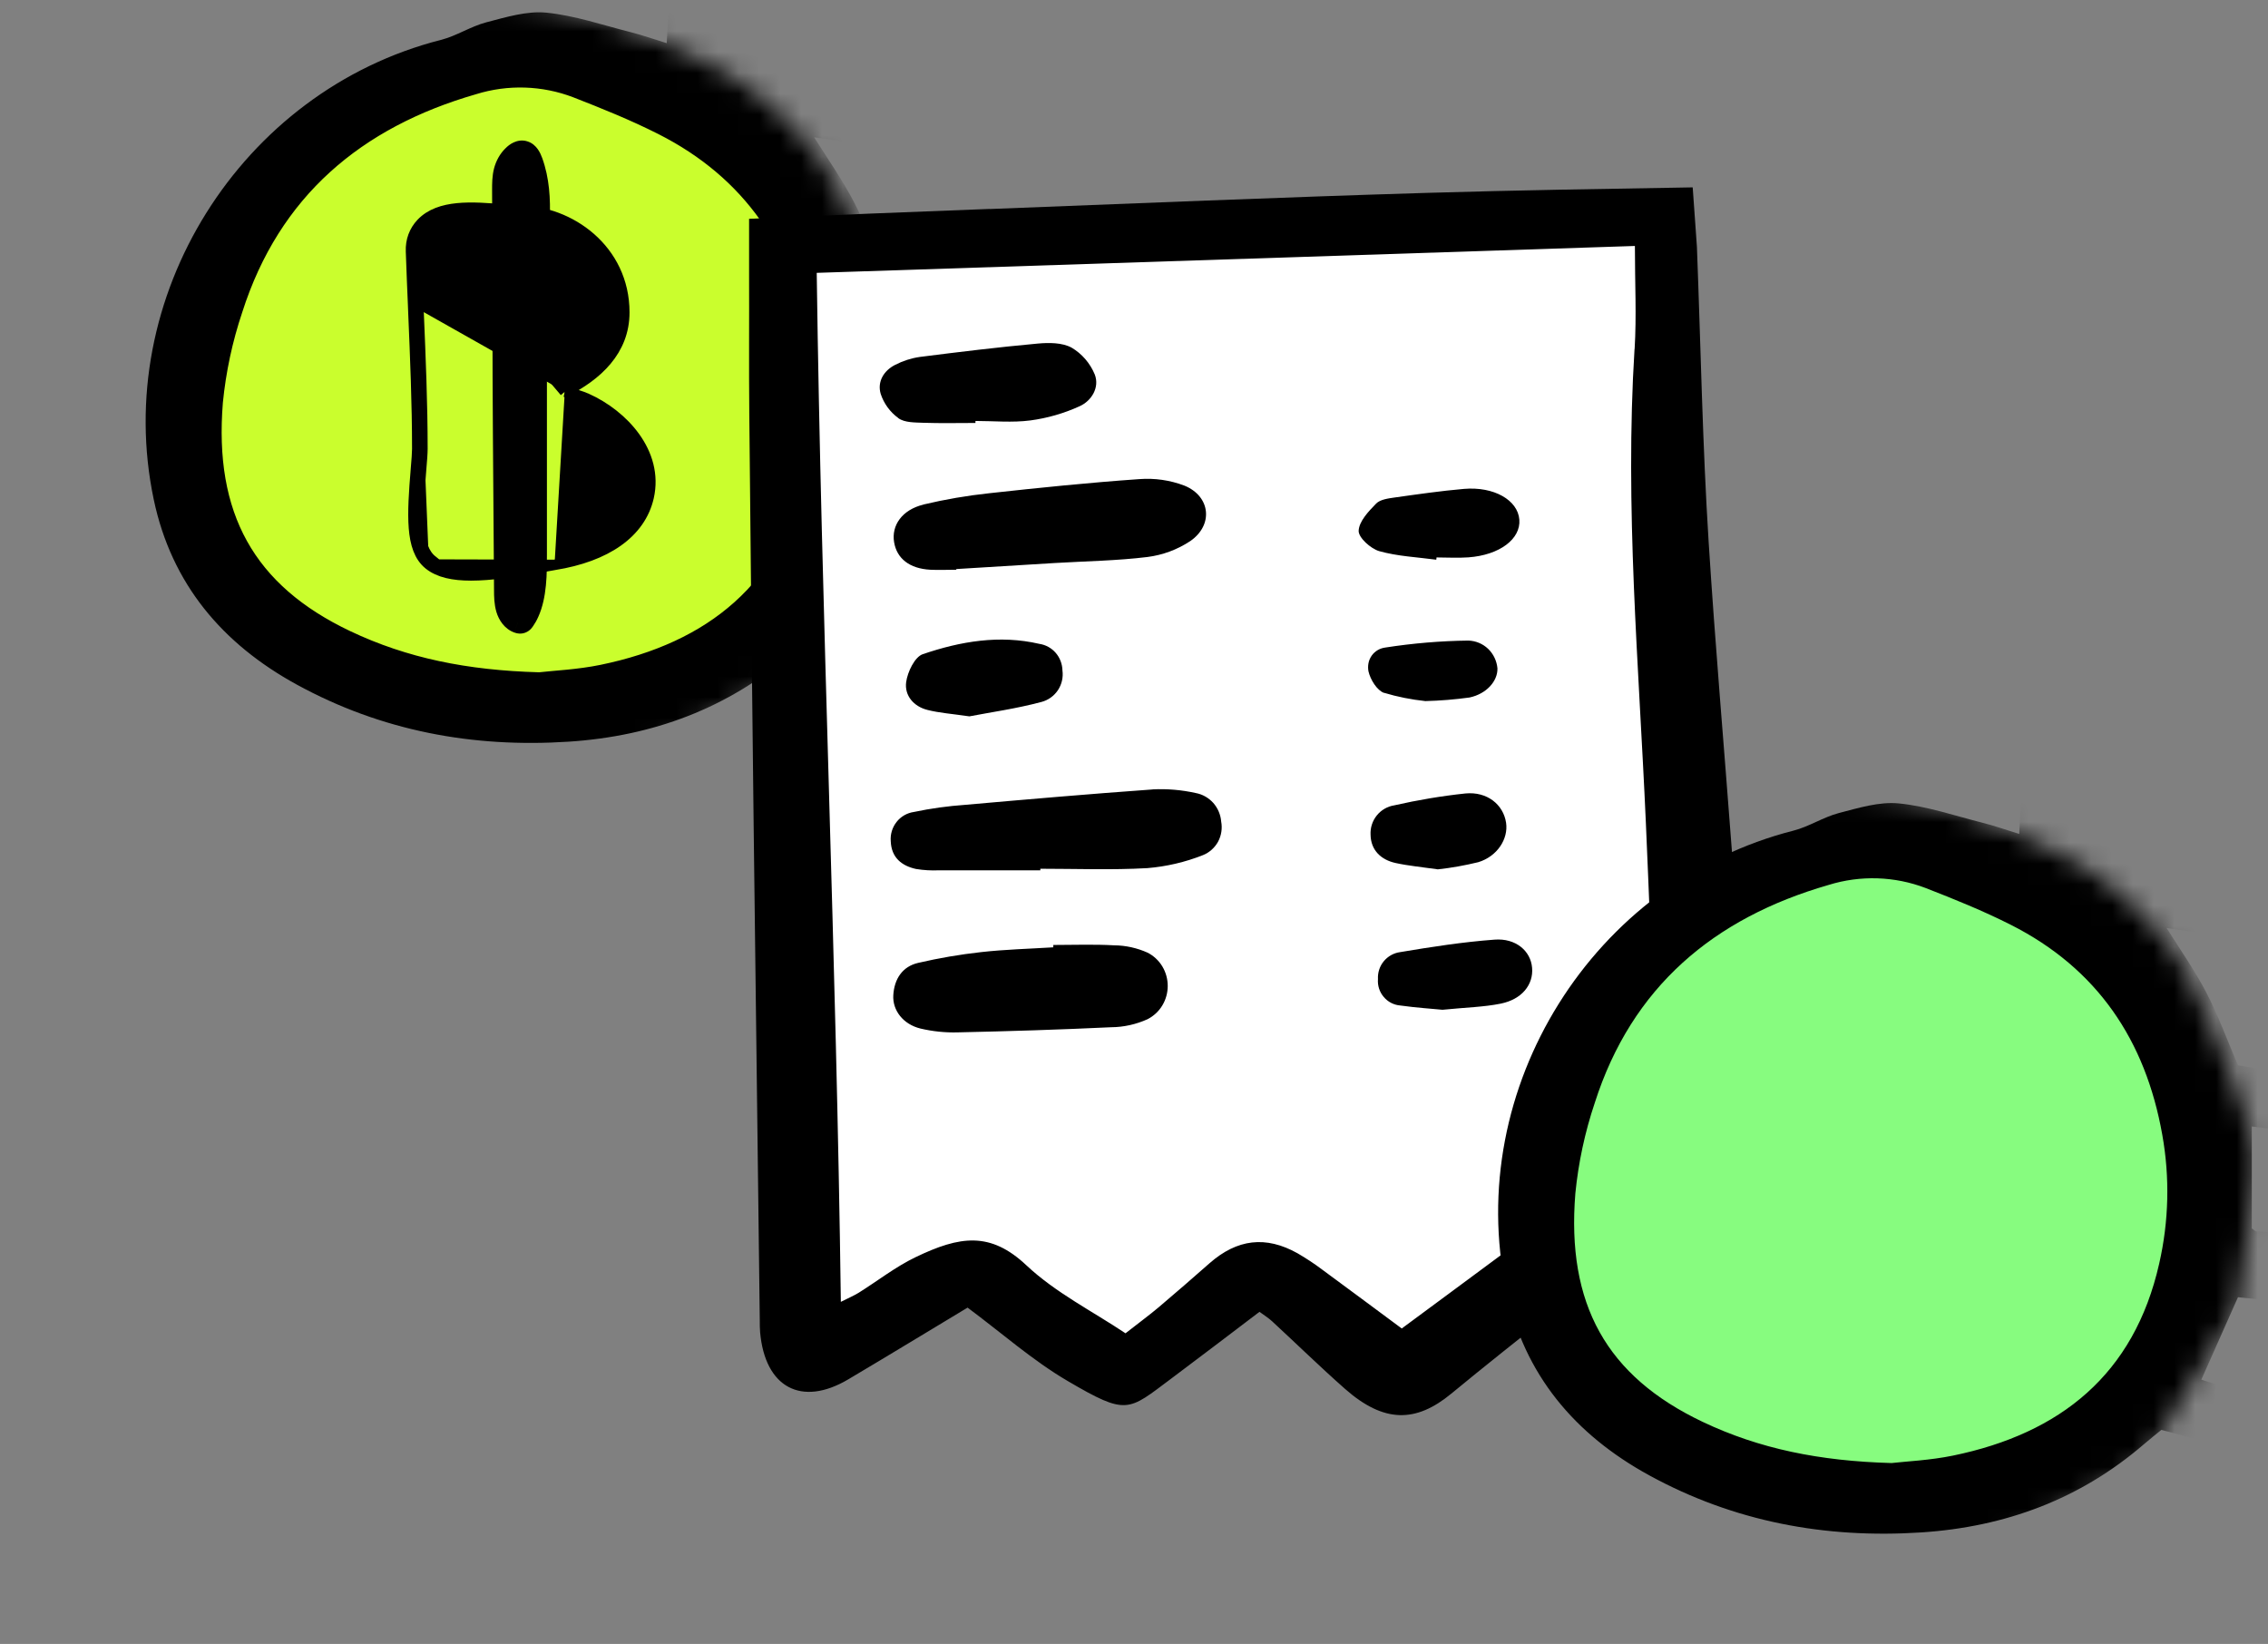
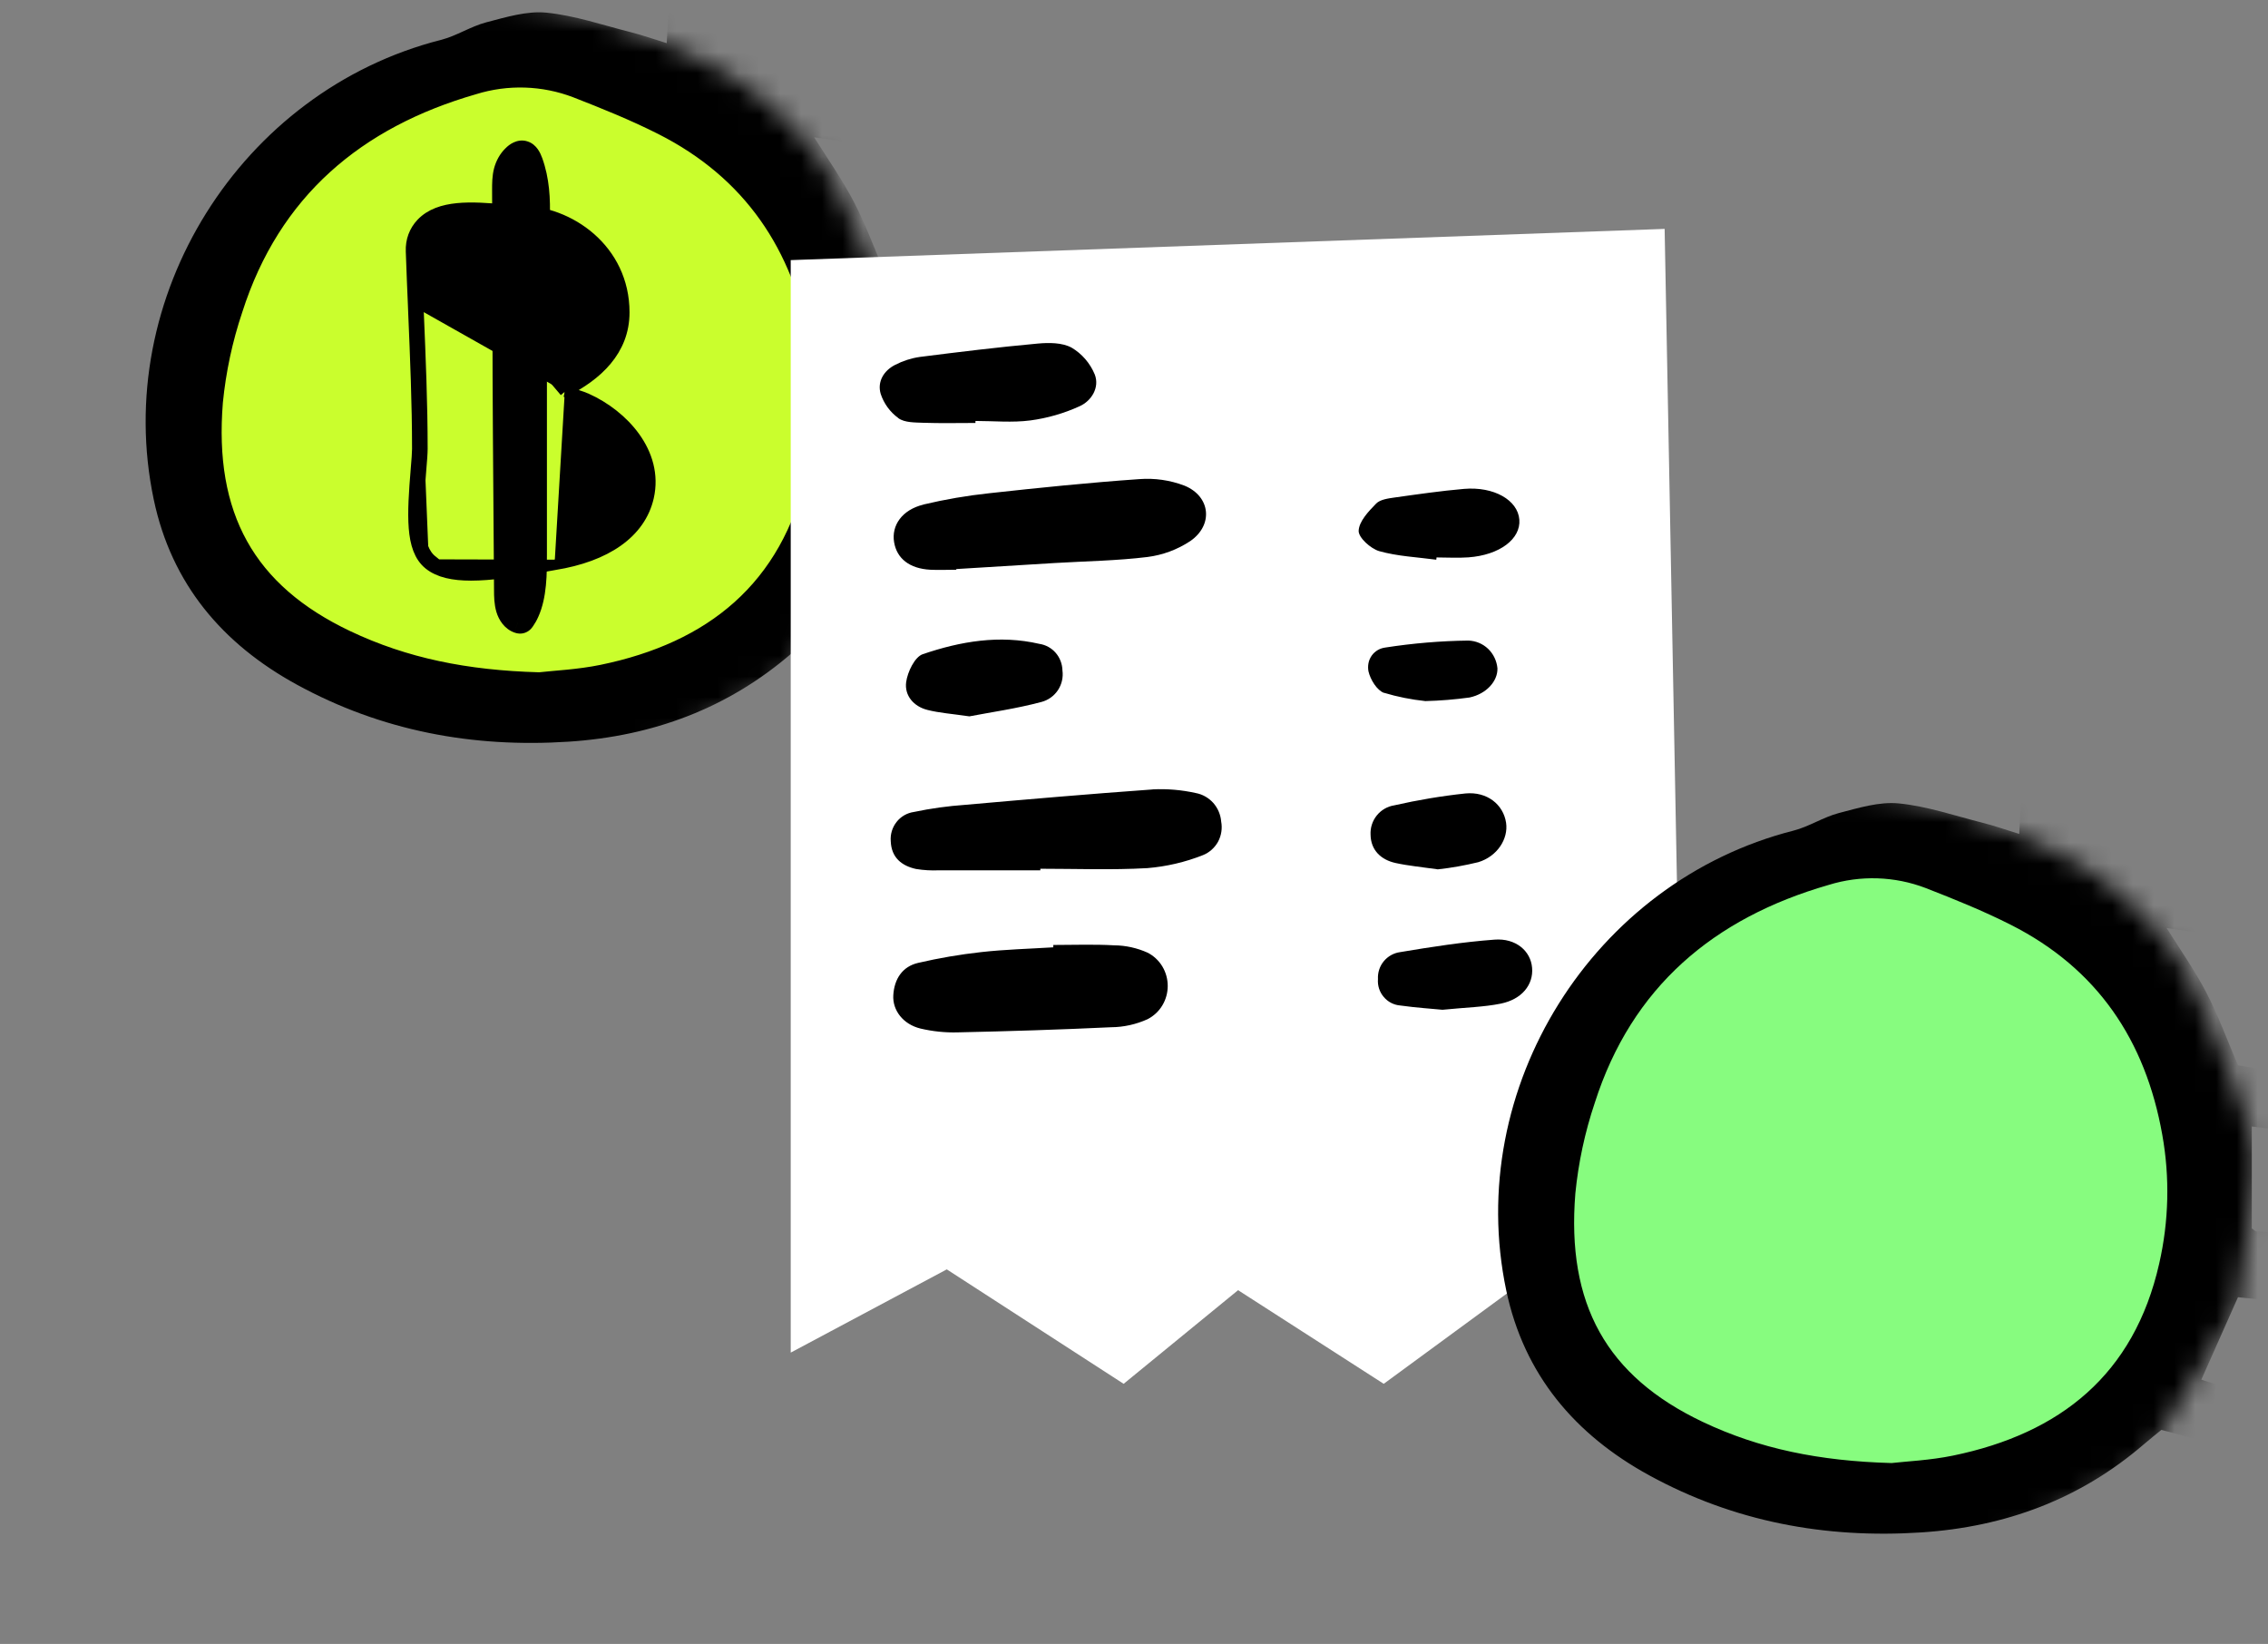
<svg xmlns="http://www.w3.org/2000/svg" width="109" height="79" viewBox="0 0 109 79" fill="none">
  <rect x="0" y="0" width="109" height="79" fill="#808080" stroke="none" />
  <mask id="mask0_315_735" style="mask-type:alpha" maskUnits="userSpaceOnUse" x="0" y="0" width="44" height="41">
    <path d="M28.5 0.788C22.5 -1.212 15.333 0.955 11.5 3.288L0 19.288L1 31.288L23 40.788L38 32.288L42.5 24.788L43.5 17.788C43 14.955 40.179 8.693 39.5 7.788C36.5 3.788 33.384 2.416 28.5 0.788Z" fill="#D9D9D9" />
  </mask>
  <g mask="url(#mask0_315_735)">
    <ellipse cx="26" cy="19.288" rx="16" ry="15.5" fill="#CAFE2D" />
    <path d="M32.525 -6.302C31.312 -6.531 30.094 -6.737 28.886 -6.995C27.472 -7.283 26.136 -7.872 24.969 -8.722C23.953 -9.469 23.233 -10.428 23.24 -11.698C23.251 -13.924 23.374 -16.15 23.487 -18.374C23.53 -19.215 23.707 -20.047 23.769 -20.888C23.826 -21.858 24.084 -22.805 24.527 -23.671C24.969 -24.536 25.587 -25.299 26.341 -25.913C27.209 -26.641 28.126 -27.389 29.149 -27.838C33.378 -29.695 37.674 -31.317 42.426 -31.207C45.602 -31.133 48.783 -31.21 51.915 -30.57C54.338 -30.075 56.54 -29.098 58.373 -27.399C59.966 -25.922 60.913 -24.14 60.976 -21.915C61.022 -20.286 61.165 -18.66 61.264 -17.064C62.934 -16.675 64.541 -16.397 66.082 -15.909C67.116 -15.577 68.09 -15.081 68.966 -14.439C70.292 -13.462 70.732 -11.972 70.796 -10.372C70.916 -7.399 70.999 -4.424 71.147 -1.453C71.343 2.461 71.657 6.369 71.791 10.284C71.944 14.746 72.001 19.213 72 23.678C72 24.999 71.637 26.317 71.486 27.641C71.341 28.91 70.51 29.518 69.434 29.94C66.991 30.913 64.444 31.599 61.843 31.986C55.591 32.858 49.243 32.774 43.016 31.737C41.656 31.519 40.331 31.081 38.875 30.715C38.663 30.889 38.353 31.13 38.057 31.386C34.976 34.047 31.372 35.377 27.335 35.641C22.72 35.943 18.34 35.128 14.266 32.9C10.69 30.944 8.245 28.061 7.391 24.014C5.339 14.287 11.568 4.364 21.193 1.917C21.943 1.726 22.624 1.268 23.373 1.072C24.315 0.827 25.315 0.517 26.253 0.608C27.616 0.742 28.951 1.201 30.292 1.541C30.852 1.683 31.398 1.876 32.043 2.074C32.204 -0.738 32.36 -3.442 32.525 -6.302ZM25.903 32.308C26.605 32.226 27.753 32.178 28.864 31.949C34.021 30.885 37.566 28.052 38.77 22.727C39.236 20.691 39.287 18.581 38.918 16.526C38.111 11.985 35.792 8.543 31.642 6.443C30.32 5.774 28.937 5.216 27.554 4.677C26.057 4.104 24.411 4.051 22.88 4.527C17.362 6.117 13.423 9.43 11.643 15.003C11.169 16.413 10.857 17.872 10.711 19.351C10.281 24.669 12.205 28.131 16.829 30.328C19.561 31.625 22.453 32.212 25.903 32.307V32.308ZM39.748 -17.091C43.248 -17.437 46.569 -17.648 49.848 -18.137C51.656 -18.42 53.417 -18.952 55.079 -19.718C57.067 -20.626 57.28 -22.291 55.874 -23.971C55.611 -24.332 55.282 -24.641 54.906 -24.883C53.734 -25.509 52.579 -26.275 51.318 -26.605C46.748 -27.809 41.986 -28.102 37.303 -27.468C34.729 -27.122 32.255 -26.418 30.025 -25.028C28.791 -24.258 27.665 -23.359 27.044 -21.994C26.475 -20.744 26.754 -19.723 27.974 -19.099C28.89 -18.605 29.88 -18.265 30.906 -18.093C33.896 -17.677 36.906 -17.402 39.748 -17.092V-17.091ZM57.7 -16.535C55.861 -15.993 54.229 -15.406 52.55 -15.036C48.166 -14.071 43.708 -13.921 39.239 -14.045C34.823 -14.166 30.425 -14.418 26.33 -16.423V-11.247C27.561 -10.394 28.495 -9.967 30.354 -9.754C33.256 -9.421 36.167 -9.11 39.083 -8.956C44.24 -8.675 49.408 -9.241 54.383 -10.631C55.605 -10.972 56.826 -11.378 57.701 -12.036L57.7 -16.535ZM68.072 3.201C65.72 4.254 63.701 5.327 61.569 6.081C56.363 7.919 50.956 7.928 45.539 7.455C43.38 7.266 41.237 6.884 39.128 6.596C39.752 7.597 40.466 8.607 41.033 9.693C41.6 10.78 42.025 11.95 42.559 13.196C43.126 13.281 43.753 13.425 44.387 13.463C50.238 13.824 56.109 13.222 61.766 11.682C63.615 11.179 65.375 10.34 67.164 9.625C67.616 9.444 68.077 9.205 68.074 8.58C68.068 6.809 68.072 5.037 68.072 3.2V3.201ZM35.945 2.61C37.022 2.95 38.131 3.408 39.284 3.646C44.595 4.736 50.053 4.911 55.423 4.163C59.432 3.618 63.036 1.996 66.304 -0.365C66.72 -0.665 67.261 -1.09 67.325 -1.522C67.476 -2.535 67.373 -3.585 67.373 -4.643C67.241 -4.622 67.113 -4.579 66.994 -4.517C64.299 -2.508 61.2 -1.549 57.938 -0.98C53.134 -0.179 48.245 -0.007 43.397 -0.468C40.975 -0.678 38.568 -1.058 36.296 -2.008C36.006 -2.128 35.708 -2.225 35.271 -2.385C35.502 -0.68 35.706 0.829 35.945 2.609V2.61ZM40.797 28.299C45.538 29.967 62.512 30.006 68.716 25.891C68.58 24.536 68.441 23.145 68.297 21.719C59.871 24.903 51.28 25.259 42.557 24.338C41.954 25.693 41.376 26.996 40.797 28.298V28.299ZM68.079 13.419C60.129 16.301 51.605 17.231 43.221 16.132V21.032C43.357 21.124 43.397 21.174 43.439 21.177C44.281 21.229 45.122 21.279 45.963 21.325C51.57 21.63 57.192 21.102 62.644 19.758C64.55 19.31 66.38 18.587 68.078 17.611L68.079 13.419ZM61.457 -13.31C61.364 -13.167 61.254 -13.074 61.266 -13.005C61.6 -11.259 60.574 -10.239 59.346 -9.29C57.729 -8.043 55.834 -7.467 53.899 -7.023C48.273 -5.772 42.485 -5.416 36.747 -5.967C36.334 -6.003 35.914 -5.971 35.497 -5.971C35.79 -5.509 36.223 -5.152 36.733 -4.955C37.703 -4.58 38.703 -4.291 39.723 -4.09C45.759 -3.114 51.922 -3.232 57.917 -4.437C60.161 -4.874 62.367 -5.561 64.171 -7.043C64.962 -7.707 65.632 -8.502 66.154 -9.393C66.698 -10.313 66.413 -11.114 65.536 -11.704C64.31 -12.531 62.918 -13.079 61.457 -13.31Z" fill="black" />
    <path d="M27.144 18.826C28.697 18.044 30.005 16.856 30.005 15.012C30.005 11.982 27.37 10.126 24.957 10.126C24.798 10.126 24.562 10.104 24.269 10.075L24.269 10.075L24.267 10.075C23.448 10 22.662 9.943 21.982 10.011C21.301 10.078 20.688 10.272 20.25 10.73L20.25 10.73L20.248 10.732C19.906 11.095 19.732 11.56 19.752 12.078C19.786 13.011 19.821 13.939 19.862 14.867L20.111 14.856M27.144 18.826L20.43 10.903C20.135 11.216 19.984 11.616 20.001 12.068C20.036 13.001 20.071 13.929 20.111 14.856M27.144 18.826C27.57 18.924 27.937 19.034 28.206 19.154L28.207 19.154C29.078 19.549 29.933 20.194 30.516 21.006C31.101 21.82 31.418 22.815 31.176 23.888L31.176 23.888C30.783 25.623 29.119 26.75 26.65 27.145M20.111 14.856C20.114 14.909 20.116 14.962 20.118 15.015C20.209 17.168 20.303 19.395 20.303 21.573C20.303 21.77 20.274 22.152 20.239 22.558C20.053 24.795 19.99 26.308 20.772 26.934L20.616 27.129C20.616 27.129 20.616 27.129 20.616 27.129M20.111 14.856L19.862 14.866C19.864 14.919 19.866 14.971 19.868 15.024C19.959 17.178 20.053 19.401 20.053 21.573C20.053 21.757 20.025 22.128 19.99 22.537H19.99L19.99 22.538C19.897 23.652 19.833 24.61 19.893 25.37C19.953 26.124 20.141 26.749 20.616 27.129M20.616 27.129C21.095 27.513 21.786 27.653 22.633 27.653H22.638C23.567 27.653 24.739 27.487 26.166 27.232L26.166 27.232C26.261 27.215 26.351 27.199 26.432 27.184L26.458 27.18C26.528 27.167 26.593 27.156 26.65 27.145M20.616 27.129L26.65 27.145" fill="black" stroke="black" stroke-width="0.5" />
    <mask id="path-5-outside-1_315_735" maskUnits="userSpaceOnUse" x="23.15" y="6.253" width="4" height="25" fill="black">
      <rect fill="white" x="23.15" y="6.253" width="4" height="25" />
      <path d="M25.414 29.438C25.356 29.571 25.286 29.693 25.205 29.809C25.17 29.861 25.136 29.907 25.078 29.93C25.02 29.959 24.95 29.948 24.886 29.925C24.614 29.826 24.423 29.559 24.336 29.264C24.249 28.968 24.243 28.661 24.243 28.354L24.232 26.778C24.203 22.286 24.168 19.51 24.168 15.007C24.168 13.048 24.15 11.089 24.15 9.13C24.15 8.817 24.15 8.504 24.232 8.203C24.307 7.93 24.446 7.675 24.643 7.484C24.788 7.333 24.997 7.206 25.194 7.27C25.396 7.328 25.512 7.554 25.588 7.762C26.225 9.524 25.785 11.472 25.785 13.297V25.978C25.785 26.789 25.785 25.862 25.785 26.673C25.785 27.56 25.785 28.621 25.414 29.438Z" />
    </mask>
    <path d="M25.414 29.438C25.356 29.571 25.286 29.693 25.205 29.809C25.17 29.861 25.136 29.907 25.078 29.93C25.02 29.959 24.95 29.948 24.886 29.925C24.614 29.826 24.423 29.559 24.336 29.264C24.249 28.968 24.243 28.661 24.243 28.354L24.232 26.778C24.203 22.286 24.168 19.51 24.168 15.007C24.168 13.048 24.15 11.089 24.15 9.13C24.15 8.817 24.15 8.504 24.232 8.203C24.307 7.93 24.446 7.675 24.643 7.484C24.788 7.333 24.997 7.206 25.194 7.27C25.396 7.328 25.512 7.554 25.588 7.762C26.225 9.524 25.785 11.472 25.785 13.297V25.978C25.785 26.789 25.785 25.862 25.785 26.673C25.785 27.56 25.785 28.621 25.414 29.438Z" fill="black" />
    <path d="M25.414 29.438L24.959 29.231L24.955 29.238L25.414 29.438ZM25.205 29.809L24.796 29.522L24.789 29.531L25.205 29.809ZM25.078 29.93L24.892 29.466L24.873 29.474L24.854 29.483L25.078 29.93ZM24.886 29.925L25.057 29.455L25.056 29.454L24.886 29.925ZM24.243 28.354H24.743L24.743 28.35L24.243 28.354ZM24.232 26.778L23.732 26.781L23.732 26.781L24.232 26.778ZM24.232 8.203L23.75 8.07L23.749 8.073L24.232 8.203ZM24.643 7.484L24.991 7.843L24.997 7.837L25.003 7.831L24.643 7.484ZM25.194 7.27L25.04 7.745L25.048 7.748L25.056 7.751L25.194 7.27ZM25.588 7.762L25.117 7.932L25.117 7.933L25.588 7.762ZM24.955 29.238C24.912 29.339 24.859 29.431 24.796 29.522L25.615 30.096C25.714 29.954 25.8 29.803 25.872 29.637L24.955 29.238ZM24.789 29.531C24.774 29.554 24.777 29.547 24.79 29.533C24.808 29.515 24.842 29.486 24.892 29.466L25.263 30.395C25.478 30.309 25.586 30.138 25.621 30.086L24.789 29.531ZM24.854 29.483C24.924 29.448 24.985 29.446 25.017 29.448C25.047 29.45 25.062 29.457 25.057 29.455L24.716 30.395C24.812 30.43 25.052 30.502 25.301 30.378L24.854 29.483ZM25.056 29.454C24.986 29.429 24.876 29.328 24.816 29.123L23.856 29.405C23.97 29.791 24.242 30.223 24.716 30.395L25.056 29.454ZM24.816 29.123C24.751 28.905 24.743 28.664 24.743 28.354H23.743C23.743 28.658 23.747 29.032 23.856 29.405L24.816 29.123ZM24.743 28.35L24.732 26.774L23.732 26.781L23.743 28.358L24.743 28.35ZM24.732 26.774C24.703 22.28 24.668 19.508 24.668 15.007H23.668C23.668 19.512 23.703 22.292 23.732 26.781L24.732 26.774ZM24.668 15.007C24.668 14.026 24.663 13.046 24.659 12.066C24.655 11.087 24.65 10.108 24.65 9.13H23.65C23.65 10.111 23.655 11.091 23.659 12.071C23.663 13.05 23.668 14.029 23.668 15.007H24.668ZM24.65 9.13C24.65 8.805 24.653 8.56 24.714 8.333L23.749 8.073C23.648 8.449 23.65 8.829 23.65 9.13H24.65ZM24.713 8.336C24.769 8.135 24.868 7.963 24.991 7.843L24.295 7.125C24.024 7.388 23.845 7.726 23.75 8.07L24.713 8.336ZM25.003 7.831C25.023 7.81 25.043 7.793 25.062 7.779C25.081 7.764 25.096 7.756 25.104 7.752C25.113 7.749 25.111 7.751 25.098 7.752C25.085 7.754 25.063 7.753 25.04 7.745L25.348 6.794C25.098 6.713 24.865 6.763 24.693 6.841C24.524 6.917 24.385 7.031 24.283 7.138L25.003 7.831ZM25.056 7.751C25.011 7.737 25.006 7.714 25.031 7.749C25.056 7.785 25.086 7.845 25.117 7.932L26.058 7.593C26.014 7.471 25.948 7.314 25.846 7.17C25.744 7.026 25.579 6.86 25.331 6.789L25.056 7.751ZM25.117 7.933C25.404 8.725 25.455 9.577 25.425 10.49C25.411 10.946 25.376 11.404 25.345 11.876C25.313 12.344 25.285 12.822 25.285 13.297H26.285C26.285 12.859 26.311 12.409 26.343 11.943C26.373 11.482 26.409 11.001 26.425 10.522C26.456 9.564 26.409 8.562 26.058 7.592L25.117 7.933ZM25.285 13.297V25.978H26.285V13.297H25.285ZM25.285 25.978C25.285 25.979 25.285 25.981 25.285 25.983C25.285 25.984 25.285 25.986 25.285 25.987C25.285 25.989 25.285 25.99 25.285 25.992C25.285 25.994 25.285 25.995 25.285 25.997C25.285 25.998 25.285 26 25.285 26.001C25.285 26.003 25.285 26.004 25.285 26.006C25.285 26.007 25.285 26.009 25.285 26.01C25.285 26.012 25.285 26.013 25.285 26.015C25.285 26.016 25.285 26.018 25.285 26.019C25.285 26.02 25.285 26.022 25.285 26.023C25.285 26.025 25.285 26.026 25.285 26.028C25.285 26.029 25.285 26.031 25.285 26.032C25.285 26.034 25.285 26.035 25.285 26.036C25.285 26.038 25.285 26.039 25.285 26.041C25.285 26.042 25.285 26.043 25.285 26.045C25.285 26.046 25.285 26.048 25.285 26.049C25.285 26.05 25.285 26.052 25.285 26.053C25.285 26.054 25.285 26.056 25.285 26.057C25.285 26.058 25.285 26.06 25.285 26.061C25.285 26.062 25.285 26.064 25.285 26.065C25.285 26.067 25.285 26.068 25.285 26.069C25.285 26.07 25.285 26.072 25.285 26.073C25.285 26.074 25.285 26.076 25.285 26.077C25.285 26.078 25.285 26.08 25.285 26.081C25.285 26.082 25.285 26.083 25.285 26.085C25.285 26.086 25.285 26.087 25.285 26.088C25.285 26.09 25.285 26.091 25.285 26.092C25.285 26.093 25.285 26.095 25.285 26.096C25.285 26.097 25.285 26.098 25.285 26.1C25.285 26.101 25.285 26.102 25.285 26.103C25.285 26.105 25.285 26.106 25.285 26.107C25.285 26.108 25.285 26.109 25.285 26.11C25.285 26.112 25.285 26.113 25.285 26.114C25.285 26.115 25.285 26.116 25.285 26.117C25.285 26.119 25.285 26.12 25.285 26.121C25.285 26.122 25.285 26.123 25.285 26.124C25.285 26.126 25.285 26.127 25.285 26.128C25.285 26.129 25.285 26.13 25.285 26.131C25.285 26.132 25.285 26.133 25.285 26.134C25.285 26.136 25.285 26.137 25.285 26.138C25.285 26.139 25.285 26.14 25.285 26.141C25.285 26.142 25.285 26.143 25.285 26.144C25.285 26.145 25.285 26.146 25.285 26.148C25.285 26.149 25.285 26.15 25.285 26.151C25.285 26.152 25.285 26.153 25.285 26.154C25.285 26.155 25.285 26.156 25.285 26.157C25.285 26.158 25.285 26.159 25.285 26.16C25.285 26.161 25.285 26.162 25.285 26.163C25.285 26.164 25.285 26.165 25.285 26.166C25.285 26.167 25.285 26.168 25.285 26.169C25.285 26.17 25.285 26.171 25.285 26.172C25.285 26.173 25.285 26.174 25.285 26.175C25.285 26.176 25.285 26.177 25.285 26.178C25.285 26.179 25.285 26.18 25.285 26.181C25.285 26.182 25.285 26.183 25.285 26.183C25.285 26.184 25.285 26.185 25.285 26.186C25.285 26.187 25.285 26.188 25.285 26.189C25.285 26.19 25.285 26.191 25.285 26.192C25.285 26.193 25.285 26.194 25.285 26.194C25.285 26.195 25.285 26.196 25.285 26.197C25.285 26.198 25.285 26.199 25.285 26.2C25.285 26.201 25.285 26.201 25.285 26.202C25.285 26.203 25.285 26.204 25.285 26.205C25.285 26.206 25.285 26.207 25.285 26.207C25.285 26.208 25.285 26.209 25.285 26.21C25.285 26.211 25.285 26.212 25.285 26.212C25.285 26.213 25.285 26.214 25.285 26.215C25.285 26.216 25.285 26.216 25.285 26.217C25.285 26.218 25.285 26.219 25.285 26.22C25.285 26.221 25.285 26.221 25.285 26.222C25.285 26.223 25.285 26.224 25.285 26.224C25.285 26.225 25.285 26.226 25.285 26.227C25.285 26.227 25.285 26.228 25.285 26.229C25.285 26.23 25.285 26.23 25.285 26.231C25.285 26.232 25.285 26.233 25.285 26.233C25.285 26.234 25.285 26.235 25.285 26.236C25.285 26.236 25.285 26.237 25.285 26.238C25.285 26.238 25.285 26.239 25.285 26.24C25.285 26.241 25.285 26.241 25.285 26.242C25.285 26.243 25.285 26.243 25.285 26.244C25.285 26.245 25.285 26.245 25.285 26.246C25.285 26.247 25.285 26.247 25.285 26.248C25.285 26.249 25.285 26.25 25.285 26.25C25.285 26.251 25.285 26.252 25.285 26.252C25.285 26.253 25.285 26.253 25.285 26.254C25.285 26.255 25.285 26.255 25.285 26.256C25.285 26.257 25.285 26.257 25.285 26.258C25.285 26.259 25.285 26.259 25.285 26.26C25.285 26.26 25.285 26.261 25.285 26.262C25.285 26.262 25.285 26.263 25.285 26.264C25.285 26.264 25.285 26.265 25.285 26.265C25.285 26.266 25.285 26.266 25.285 26.267C25.285 26.268 25.285 26.268 25.285 26.269C25.285 26.269 25.285 26.27 25.285 26.27C25.285 26.271 25.285 26.272 25.285 26.272C25.285 26.273 25.285 26.273 25.285 26.274C25.285 26.274 25.285 26.275 25.285 26.275C25.285 26.276 25.285 26.276 25.285 26.277C25.285 26.278 25.285 26.278 25.285 26.279C25.285 26.279 25.285 26.28 25.285 26.28C25.285 26.281 25.285 26.281 25.285 26.282C25.285 26.282 25.285 26.283 25.285 26.283C25.285 26.284 25.285 26.284 25.285 26.285C25.285 26.285 25.285 26.286 25.285 26.286C25.285 26.287 25.285 26.287 25.285 26.288C25.285 26.288 25.285 26.289 25.285 26.289C25.285 26.29 25.285 26.29 25.285 26.291C25.285 26.291 25.285 26.291 25.285 26.292C25.285 26.292 25.285 26.293 25.285 26.293C25.285 26.294 25.285 26.294 25.285 26.294C25.285 26.295 25.285 26.295 25.285 26.296C25.285 26.296 25.285 26.297 25.285 26.297C25.285 26.298 25.285 26.298 25.285 26.298C25.285 26.299 25.285 26.299 25.285 26.3C25.285 26.3 25.285 26.3 25.285 26.301C25.285 26.301 25.285 26.302 25.285 26.302C25.285 26.302 25.285 26.303 25.285 26.303C25.285 26.304 25.285 26.304 25.285 26.304C25.285 26.305 25.285 26.305 25.285 26.305C25.285 26.306 25.285 26.306 25.285 26.307C25.285 26.307 25.285 26.307 25.285 26.308C25.285 26.308 25.285 26.308 25.285 26.309C25.285 26.309 25.285 26.309 25.285 26.31C25.285 26.31 25.285 26.311 25.285 26.311C25.285 26.311 25.285 26.311 25.285 26.312C25.285 26.312 25.285 26.312 25.285 26.313C25.285 26.313 25.285 26.314 25.285 26.314C25.285 26.314 25.285 26.314 25.285 26.315C25.285 26.315 25.285 26.315 25.285 26.316C25.285 26.316 25.285 26.316 25.285 26.317C25.285 26.317 25.285 26.317 25.285 26.317C25.285 26.318 25.285 26.318 25.285 26.318C25.285 26.319 25.285 26.319 25.285 26.319C25.285 26.319 25.285 26.32 25.285 26.32C25.285 26.32 25.285 26.32 25.285 26.321C25.285 26.321 25.285 26.321 25.285 26.322C25.285 26.322 25.285 26.322 25.285 26.322C25.285 26.323 25.285 26.323 25.285 26.323C25.285 26.323 25.285 26.324 25.285 26.324C25.285 26.324 25.285 26.324 25.285 26.325C25.285 26.325 25.285 26.325 25.285 26.325C25.285 26.326 25.285 26.326 25.285 26.326C25.285 26.326 25.285 26.326 25.285 26.327C25.285 26.327 25.285 26.327 25.285 26.327C25.285 26.327 25.285 26.328 25.285 26.328C25.285 26.328 25.285 26.328 25.285 26.328C25.285 26.329 25.285 26.329 25.285 26.329C25.285 26.329 25.285 26.329 25.285 26.33C25.285 26.33 25.285 26.33 25.285 26.33C25.285 26.33 25.285 26.331 25.285 26.331C25.285 26.331 25.285 26.331 25.285 26.331C25.285 26.331 25.285 26.332 25.285 26.332C25.285 26.332 25.285 26.332 25.285 26.332C25.285 26.332 25.285 26.333 25.285 26.333C25.285 26.333 25.285 26.333 25.285 26.333C25.285 26.333 25.285 26.334 25.285 26.334C25.285 26.334 25.285 26.334 25.285 26.334C25.285 26.334 25.285 26.334 25.285 26.334C25.285 26.335 25.285 26.335 25.285 26.335C25.285 26.335 25.285 26.335 25.285 26.335C25.285 26.335 25.285 26.335 25.285 26.336C25.285 26.336 25.285 26.336 25.285 26.336C25.285 26.336 25.285 26.336 25.285 26.336C25.285 26.336 25.285 26.337 25.285 26.337C25.285 26.337 25.285 26.337 25.285 26.337C25.285 26.337 25.285 26.337 25.285 26.337C25.285 26.337 25.285 26.337 25.285 26.338C25.285 26.338 25.285 26.338 25.285 26.338C25.285 26.338 25.285 26.338 25.285 26.338C25.285 26.338 25.285 26.338 25.285 26.338C25.285 26.338 25.285 26.338 25.285 26.338C25.285 26.339 25.285 26.339 25.285 26.339C25.285 26.339 25.285 26.339 25.285 26.339C25.285 26.339 25.285 26.339 25.285 26.339C25.285 26.339 25.285 26.339 25.285 26.339C25.285 26.339 25.285 26.339 25.285 26.34C25.285 26.34 25.285 26.34 25.285 26.34C25.285 26.34 25.285 26.34 25.285 26.34C25.285 26.34 25.285 26.34 25.285 26.34C25.285 26.34 25.285 26.34 25.285 26.34C25.285 26.34 25.285 26.34 25.285 26.34C25.285 26.34 25.285 26.34 25.285 26.34C25.285 26.34 25.285 26.34 25.285 26.34C25.285 26.34 25.285 26.34 25.285 26.34C25.285 26.34 25.285 26.34 25.285 26.34C25.285 26.34 25.285 26.34 25.285 26.34C25.285 26.34 25.285 26.34 25.285 26.34C25.285 26.34 25.285 26.34 25.285 26.34C25.285 26.34 25.285 26.341 25.285 26.341C25.285 26.341 25.785 26.341 26.285 26.341C26.285 26.341 26.285 26.341 26.285 26.341C26.285 26.34 26.285 26.34 26.285 26.34C26.285 26.34 26.285 26.34 26.285 26.34C26.285 26.34 26.285 26.34 26.285 26.34C26.285 26.34 26.285 26.34 26.285 26.34C26.285 26.34 26.285 26.34 26.285 26.34C26.285 26.34 26.285 26.34 26.285 26.34C26.285 26.34 26.285 26.34 26.285 26.34C26.285 26.34 26.285 26.34 26.285 26.34C26.285 26.34 26.285 26.34 26.285 26.34C26.285 26.34 26.285 26.34 26.285 26.34C26.285 26.34 26.285 26.34 26.285 26.34C26.285 26.34 26.285 26.34 26.285 26.34C26.285 26.34 26.285 26.34 26.285 26.34C26.285 26.34 26.285 26.34 26.285 26.34C26.285 26.339 26.285 26.339 26.285 26.339C26.285 26.339 26.285 26.339 26.285 26.339C26.285 26.339 26.285 26.339 26.285 26.339C26.285 26.339 26.285 26.339 26.285 26.339C26.285 26.339 26.285 26.339 26.285 26.339C26.285 26.339 26.285 26.339 26.285 26.338C26.285 26.338 26.285 26.338 26.285 26.338C26.285 26.338 26.285 26.338 26.285 26.338C26.285 26.338 26.285 26.338 26.285 26.338C26.285 26.338 26.285 26.338 26.285 26.338C26.285 26.338 26.285 26.338 26.285 26.337C26.285 26.337 26.285 26.337 26.285 26.337C26.285 26.337 26.285 26.337 26.285 26.337C26.285 26.337 26.285 26.337 26.285 26.337C26.285 26.337 26.285 26.337 26.285 26.337C26.285 26.337 26.285 26.337 26.285 26.336C26.285 26.336 26.285 26.336 26.285 26.336C26.285 26.336 26.285 26.336 26.285 26.336C26.285 26.336 26.285 26.336 26.285 26.336C26.285 26.335 26.285 26.335 26.285 26.335C26.285 26.335 26.285 26.335 26.285 26.335C26.285 26.335 26.285 26.335 26.285 26.335C26.285 26.335 26.285 26.335 26.285 26.334C26.285 26.334 26.285 26.334 26.285 26.334C26.285 26.334 26.285 26.334 26.285 26.334C26.285 26.334 26.285 26.334 26.285 26.334C26.285 26.334 26.285 26.334 26.285 26.333C26.285 26.333 26.285 26.333 26.285 26.333C26.285 26.333 26.285 26.333 26.285 26.333C26.285 26.333 26.285 26.333 26.285 26.332C26.285 26.332 26.285 26.332 26.285 26.332C26.285 26.332 26.285 26.332 26.285 26.332C26.285 26.332 26.285 26.332 26.285 26.332C26.285 26.331 26.285 26.331 26.285 26.331C26.285 26.331 26.285 26.331 26.285 26.331C26.285 26.331 26.285 26.331 26.285 26.331C26.285 26.331 26.285 26.33 26.285 26.33C26.285 26.33 26.285 26.33 26.285 26.33C26.285 26.33 26.285 26.33 26.285 26.33C26.285 26.329 26.285 26.329 26.285 26.329C26.285 26.329 26.285 26.329 26.285 26.329C26.285 26.329 26.285 26.329 26.285 26.329C26.285 26.328 26.285 26.328 26.285 26.328C26.285 26.328 26.285 26.328 26.285 26.328C26.285 26.328 26.285 26.328 26.285 26.328C26.285 26.328 26.285 26.327 26.285 26.327C26.285 26.327 26.285 26.327 26.285 26.327C26.285 26.327 26.285 26.327 26.285 26.327C26.285 26.326 26.285 26.326 26.285 26.326C26.285 26.326 26.285 26.326 26.285 26.326C26.285 26.326 26.285 26.326 26.285 26.326C26.285 26.326 26.285 26.325 26.285 26.325C26.285 26.325 26.285 26.325 26.285 26.325C26.285 26.325 26.285 26.325 26.285 26.325C26.285 26.325 26.285 26.324 26.285 26.324C26.285 26.324 26.285 26.324 26.285 26.324C26.285 26.324 26.285 26.324 26.285 26.324C26.285 26.323 26.285 26.323 26.285 26.323C26.285 26.323 26.285 26.323 26.285 26.323C26.285 26.323 26.285 26.323 26.285 26.323C26.285 26.322 26.285 26.322 26.285 26.322C26.285 26.322 26.285 26.322 26.285 26.322C26.285 26.322 26.285 26.322 26.285 26.322C26.285 26.322 26.285 26.321 26.285 26.321C26.285 26.321 26.285 26.321 26.285 26.321C26.285 26.321 26.285 26.321 26.285 26.321C26.285 26.32 26.285 26.32 26.285 26.32C26.285 26.32 26.285 26.32 26.285 26.32C26.285 26.32 26.285 26.32 26.285 26.32C26.285 26.32 26.285 26.319 26.285 26.319C26.285 26.319 26.285 26.319 26.285 26.319C26.285 26.319 26.285 26.319 26.285 26.319C26.285 26.319 26.285 26.319 26.285 26.318C26.285 26.318 26.285 26.318 26.285 26.318C26.285 26.318 26.285 26.318 26.285 26.318C26.285 26.318 26.285 26.318 26.285 26.317C26.285 26.317 26.285 26.317 26.285 26.317C26.285 26.317 26.285 26.317 26.285 26.317C26.285 26.317 26.285 26.317 26.285 26.317C26.285 26.317 26.285 26.317 26.285 26.316C26.285 26.316 26.285 26.316 26.285 26.316C26.285 26.316 26.285 26.316 26.285 26.316C26.285 26.316 26.285 26.316 26.285 26.316C26.285 26.316 26.285 26.315 26.285 26.315C26.285 26.315 26.285 26.315 26.285 26.315C26.285 26.315 26.285 26.315 26.285 26.315C26.285 26.315 26.285 26.315 26.285 26.315C26.285 26.314 26.285 26.314 26.285 26.314C26.285 26.314 26.285 26.314 26.285 26.314C26.285 26.314 26.285 26.314 26.285 26.314C26.285 26.314 26.285 26.314 26.285 26.314C26.285 26.314 26.285 26.314 26.285 26.314C26.285 26.313 26.285 26.313 26.285 26.313C26.285 26.313 26.285 26.313 26.285 26.313C26.285 26.313 26.285 26.313 26.285 26.313C26.285 26.313 26.285 26.313 26.285 26.313C26.285 26.313 26.285 26.313 26.285 26.312C26.285 26.312 26.285 26.312 26.285 26.312C26.285 26.312 26.285 26.312 26.285 26.312C26.285 26.312 26.285 26.312 26.285 26.312C26.285 26.312 26.285 26.312 26.285 26.312C26.285 26.312 26.285 26.312 26.285 26.312C26.285 26.312 26.285 26.312 26.285 26.312C26.285 26.311 26.285 26.311 26.285 26.311C26.285 26.311 26.285 26.311 26.285 26.311C26.285 26.311 26.285 26.311 26.285 26.311C26.285 26.311 26.285 26.311 26.285 26.311C26.285 26.311 26.285 26.311 26.285 26.311C26.285 26.311 26.285 26.311 26.285 26.311C26.285 26.311 26.285 26.311 26.285 26.311C26.285 26.311 26.285 26.311 26.285 26.311C26.285 26.311 26.285 26.311 26.285 26.311C26.285 26.311 26.285 26.311 26.285 26.311C26.285 26.311 26.285 26.311 26.285 26.311C26.285 26.311 26.285 26.311 26.285 26.311C26.285 26.311 26.285 26.311 26.285 26.311C26.285 26.311 26.285 26.311 26.285 26.311C25.785 26.311 25.285 26.311 25.285 26.311C25.285 26.311 25.285 26.311 25.285 26.311C25.285 26.311 25.285 26.311 25.285 26.311C25.285 26.311 25.285 26.311 25.285 26.311C25.285 26.311 25.285 26.311 25.285 26.311C25.285 26.311 25.285 26.311 25.285 26.311C25.285 26.311 25.285 26.311 25.285 26.311C25.285 26.311 25.285 26.311 25.285 26.311C25.285 26.311 25.285 26.311 25.285 26.311C25.285 26.311 25.285 26.311 25.285 26.311C25.285 26.311 25.285 26.311 25.285 26.311C25.285 26.311 25.285 26.311 25.285 26.311C25.285 26.311 25.285 26.311 25.285 26.311C25.285 26.312 25.285 26.312 25.285 26.312C25.285 26.312 25.285 26.312 25.285 26.312C25.285 26.312 25.285 26.312 25.285 26.312C25.285 26.312 25.285 26.312 25.285 26.312C25.285 26.312 25.285 26.312 25.285 26.312C25.285 26.312 25.285 26.313 25.285 26.313C25.285 26.313 25.285 26.313 25.285 26.313C25.285 26.313 25.285 26.313 25.285 26.313C25.285 26.313 25.285 26.313 25.285 26.313C25.285 26.314 25.285 26.314 25.285 26.314C25.285 26.314 25.285 26.314 25.285 26.314C25.285 26.314 25.285 26.314 25.285 26.314C25.285 26.314 25.285 26.314 25.285 26.314C25.285 26.315 25.285 26.315 25.285 26.315C25.285 26.315 25.285 26.315 25.285 26.315C25.285 26.315 25.285 26.315 25.285 26.316C25.285 26.316 25.285 26.316 25.285 26.316C25.285 26.316 25.285 26.316 25.285 26.316C25.285 26.316 25.285 26.317 25.285 26.317C25.285 26.317 25.285 26.317 25.285 26.317C25.285 26.317 25.285 26.317 25.285 26.317C25.285 26.318 25.285 26.318 25.285 26.318C25.285 26.318 25.285 26.318 25.285 26.318C25.285 26.319 25.285 26.319 25.285 26.319C25.285 26.319 25.285 26.319 25.285 26.319C25.285 26.32 25.285 26.32 25.285 26.32C25.285 26.32 25.285 26.32 25.285 26.32C25.285 26.321 25.285 26.321 25.285 26.321C25.285 26.321 25.285 26.321 25.285 26.322C25.285 26.322 25.285 26.322 25.285 26.322C25.285 26.322 25.285 26.323 25.285 26.323C25.285 26.323 25.285 26.323 25.285 26.323C25.285 26.323 25.285 26.324 25.285 26.324C25.285 26.324 25.285 26.324 25.285 26.325C25.285 26.325 25.285 26.325 25.285 26.325C25.285 26.326 25.285 26.326 25.285 26.326C25.285 26.326 25.285 26.326 25.285 26.327C25.285 26.327 25.285 26.327 25.285 26.327C25.285 26.328 25.285 26.328 25.285 26.328C25.285 26.328 25.285 26.329 25.285 26.329C25.285 26.329 25.285 26.329 25.285 26.33C25.285 26.33 25.285 26.33 25.285 26.33C25.285 26.331 25.285 26.331 25.285 26.331C25.285 26.331 25.285 26.332 25.285 26.332C25.285 26.332 25.285 26.333 25.285 26.333C25.285 26.333 25.285 26.334 25.285 26.334C25.285 26.334 25.285 26.334 25.285 26.335C25.285 26.335 25.285 26.335 25.285 26.335C25.285 26.336 25.285 26.336 25.285 26.337C25.285 26.337 25.285 26.337 25.285 26.337C25.285 26.338 25.285 26.338 25.285 26.338C25.285 26.339 25.285 26.339 25.285 26.339C25.285 26.34 25.285 26.34 25.285 26.34C25.285 26.341 25.285 26.341 25.285 26.341C25.285 26.342 25.285 26.342 25.285 26.342C25.285 26.343 25.285 26.343 25.285 26.343C25.285 26.344 25.285 26.344 25.285 26.345C25.285 26.345 25.285 26.345 25.285 26.346C25.285 26.346 25.285 26.346 25.285 26.347C25.285 26.347 25.285 26.348 25.285 26.348C25.285 26.348 25.285 26.349 25.285 26.349C25.285 26.349 25.285 26.35 25.285 26.35C25.285 26.351 25.285 26.351 25.285 26.352C25.285 26.352 25.285 26.352 25.285 26.353C25.285 26.353 25.285 26.354 25.285 26.354C25.285 26.355 25.285 26.355 25.285 26.355C25.285 26.356 25.285 26.356 25.285 26.357C25.285 26.357 25.285 26.358 25.285 26.358C25.285 26.358 25.285 26.359 25.285 26.359C25.285 26.36 25.285 26.36 25.285 26.361C25.285 26.361 25.285 26.362 25.285 26.362C25.285 26.363 25.285 26.363 25.285 26.363C25.285 26.364 25.285 26.364 25.285 26.365C25.285 26.365 25.285 26.366 25.285 26.366C25.285 26.367 25.285 26.367 25.285 26.368C25.285 26.368 25.285 26.369 25.285 26.369C25.285 26.37 25.285 26.37 25.285 26.371C25.285 26.372 25.285 26.372 25.285 26.372C25.285 26.373 25.285 26.374 25.285 26.374C25.285 26.375 25.285 26.375 25.285 26.376C25.285 26.376 25.285 26.377 25.285 26.377C25.285 26.378 25.285 26.378 25.285 26.379C25.285 26.38 25.285 26.38 25.285 26.381C25.285 26.381 25.285 26.382 25.285 26.382C25.285 26.383 25.285 26.384 25.285 26.384C25.285 26.385 25.285 26.385 25.285 26.386C25.285 26.387 25.285 26.387 25.285 26.388C25.285 26.388 25.285 26.389 25.285 26.39C25.285 26.39 25.285 26.391 25.285 26.391C25.285 26.392 25.285 26.393 25.285 26.393C25.285 26.394 25.285 26.395 25.285 26.395C25.285 26.396 25.285 26.396 25.285 26.397C25.285 26.398 25.285 26.398 25.285 26.399C25.285 26.4 25.285 26.4 25.285 26.401C25.285 26.402 25.285 26.402 25.285 26.403C25.285 26.404 25.285 26.404 25.285 26.405C25.285 26.406 25.285 26.406 25.285 26.407C25.285 26.408 25.285 26.409 25.285 26.409C25.285 26.41 25.285 26.411 25.285 26.411C25.285 26.412 25.285 26.413 25.285 26.413C25.285 26.414 25.285 26.415 25.285 26.416C25.285 26.416 25.285 26.417 25.285 26.418C25.285 26.419 25.285 26.419 25.285 26.42C25.285 26.421 25.285 26.422 25.285 26.422C25.285 26.423 25.285 26.424 25.285 26.424C25.285 26.425 25.285 26.426 25.285 26.427C25.285 26.428 25.285 26.428 25.285 26.429C25.285 26.43 25.285 26.431 25.285 26.431C25.285 26.432 25.285 26.433 25.285 26.434C25.285 26.435 25.285 26.436 25.285 26.436C25.285 26.437 25.285 26.438 25.285 26.439C25.285 26.44 25.285 26.44 25.285 26.441C25.285 26.442 25.285 26.443 25.285 26.444C25.285 26.445 25.285 26.445 25.285 26.446C25.285 26.447 25.285 26.448 25.285 26.449C25.285 26.45 25.285 26.451 25.285 26.451C25.285 26.452 25.285 26.453 25.285 26.454C25.285 26.455 25.285 26.456 25.285 26.457C25.285 26.458 25.285 26.459 25.285 26.459C25.285 26.46 25.285 26.461 25.285 26.462C25.285 26.463 25.285 26.464 25.285 26.465C25.285 26.466 25.285 26.467 25.285 26.468C25.285 26.469 25.285 26.47 25.285 26.471C25.285 26.471 25.285 26.472 25.285 26.473C25.285 26.474 25.285 26.475 25.285 26.476C25.285 26.477 25.285 26.478 25.285 26.479C25.285 26.48 25.285 26.481 25.285 26.482C25.285 26.483 25.285 26.484 25.285 26.485C25.285 26.486 25.285 26.487 25.285 26.488C25.285 26.489 25.285 26.49 25.285 26.491C25.285 26.492 25.285 26.493 25.285 26.494C25.285 26.495 25.285 26.496 25.285 26.497C25.285 26.498 25.285 26.499 25.285 26.5C25.285 26.502 25.285 26.503 25.285 26.504C25.285 26.505 25.285 26.506 25.285 26.507C25.285 26.508 25.285 26.509 25.285 26.51C25.285 26.511 25.285 26.512 25.285 26.513C25.285 26.514 25.285 26.515 25.285 26.517C25.285 26.518 25.285 26.519 25.285 26.52C25.285 26.521 25.285 26.522 25.285 26.523C25.285 26.524 25.285 26.526 25.285 26.527C25.285 26.528 25.285 26.529 25.285 26.53C25.285 26.531 25.285 26.532 25.285 26.534C25.285 26.535 25.285 26.536 25.285 26.537C25.285 26.538 25.285 26.54 25.285 26.541C25.285 26.542 25.285 26.543 25.285 26.544C25.285 26.546 25.285 26.547 25.285 26.548C25.285 26.549 25.285 26.55 25.285 26.552C25.285 26.553 25.285 26.554 25.285 26.555C25.285 26.556 25.285 26.558 25.285 26.559C25.285 26.56 25.285 26.561 25.285 26.563C25.285 26.564 25.285 26.565 25.285 26.567C25.285 26.568 25.285 26.569 25.285 26.57C25.285 26.572 25.285 26.573 25.285 26.574C25.285 26.576 25.285 26.577 25.285 26.578C25.285 26.579 25.285 26.581 25.285 26.582C25.285 26.583 25.285 26.585 25.285 26.586C25.285 26.587 25.285 26.589 25.285 26.59C25.285 26.591 25.285 26.593 25.285 26.594C25.285 26.595 25.285 26.597 25.285 26.598C25.285 26.599 25.285 26.601 25.285 26.602C25.285 26.604 25.285 26.605 25.285 26.606C25.285 26.608 25.285 26.609 25.285 26.611C25.285 26.612 25.285 26.613 25.285 26.615C25.285 26.616 25.285 26.618 25.285 26.619C25.285 26.62 25.285 26.622 25.285 26.623C25.285 26.625 25.285 26.626 25.285 26.628C25.285 26.629 25.285 26.631 25.285 26.632C25.285 26.634 25.285 26.635 25.285 26.637C25.285 26.638 25.285 26.64 25.285 26.641C25.285 26.642 25.285 26.644 25.285 26.645C25.285 26.647 25.285 26.648 25.285 26.65C25.285 26.652 25.285 26.653 25.285 26.655C25.285 26.656 25.285 26.658 25.285 26.659C25.285 26.661 25.285 26.662 25.285 26.664C25.285 26.666 25.285 26.667 25.285 26.669C25.285 26.67 25.285 26.672 25.285 26.673H26.285C26.285 26.672 26.285 26.67 26.285 26.669C26.285 26.667 26.285 26.666 26.285 26.664C26.285 26.662 26.285 26.661 26.285 26.659C26.285 26.658 26.285 26.656 26.285 26.655C26.285 26.653 26.285 26.652 26.285 26.65C26.285 26.648 26.285 26.647 26.285 26.645C26.285 26.644 26.285 26.642 26.285 26.641C26.285 26.64 26.285 26.638 26.285 26.637C26.285 26.635 26.285 26.634 26.285 26.632C26.285 26.631 26.285 26.629 26.285 26.628C26.285 26.626 26.285 26.625 26.285 26.623C26.285 26.622 26.285 26.62 26.285 26.619C26.285 26.618 26.285 26.616 26.285 26.615C26.285 26.613 26.285 26.612 26.285 26.611C26.285 26.609 26.285 26.608 26.285 26.606C26.285 26.605 26.285 26.604 26.285 26.602C26.285 26.601 26.285 26.599 26.285 26.598C26.285 26.597 26.285 26.595 26.285 26.594C26.285 26.593 26.285 26.591 26.285 26.59C26.285 26.589 26.285 26.587 26.285 26.586C26.285 26.585 26.285 26.583 26.285 26.582C26.285 26.581 26.285 26.579 26.285 26.578C26.285 26.577 26.285 26.576 26.285 26.574C26.285 26.573 26.285 26.572 26.285 26.57C26.285 26.569 26.285 26.568 26.285 26.567C26.285 26.565 26.285 26.564 26.285 26.563C26.285 26.561 26.285 26.56 26.285 26.559C26.285 26.558 26.285 26.556 26.285 26.555C26.285 26.554 26.285 26.553 26.285 26.552C26.285 26.55 26.285 26.549 26.285 26.548C26.285 26.547 26.285 26.546 26.285 26.544C26.285 26.543 26.285 26.542 26.285 26.541C26.285 26.54 26.285 26.538 26.285 26.537C26.285 26.536 26.285 26.535 26.285 26.534C26.285 26.532 26.285 26.531 26.285 26.53C26.285 26.529 26.285 26.528 26.285 26.527C26.285 26.526 26.285 26.524 26.285 26.523C26.285 26.522 26.285 26.521 26.285 26.52C26.285 26.519 26.285 26.518 26.285 26.517C26.285 26.515 26.285 26.514 26.285 26.513C26.285 26.512 26.285 26.511 26.285 26.51C26.285 26.509 26.285 26.508 26.285 26.507C26.285 26.506 26.285 26.505 26.285 26.504C26.285 26.503 26.285 26.502 26.285 26.5C26.285 26.499 26.285 26.498 26.285 26.497C26.285 26.496 26.285 26.495 26.285 26.494C26.285 26.493 26.285 26.492 26.285 26.491C26.285 26.49 26.285 26.489 26.285 26.488C26.285 26.487 26.285 26.486 26.285 26.485C26.285 26.484 26.285 26.483 26.285 26.482C26.285 26.481 26.285 26.48 26.285 26.479C26.285 26.478 26.285 26.477 26.285 26.476C26.285 26.475 26.285 26.474 26.285 26.473C26.285 26.472 26.285 26.471 26.285 26.471C26.285 26.47 26.285 26.469 26.285 26.468C26.285 26.467 26.285 26.466 26.285 26.465C26.285 26.464 26.285 26.463 26.285 26.462C26.285 26.461 26.285 26.46 26.285 26.459C26.285 26.459 26.285 26.458 26.285 26.457C26.285 26.456 26.285 26.455 26.285 26.454C26.285 26.453 26.285 26.452 26.285 26.451C26.285 26.451 26.285 26.45 26.285 26.449C26.285 26.448 26.285 26.447 26.285 26.446C26.285 26.445 26.285 26.445 26.285 26.444C26.285 26.443 26.285 26.442 26.285 26.441C26.285 26.44 26.285 26.44 26.285 26.439C26.285 26.438 26.285 26.437 26.285 26.436C26.285 26.436 26.285 26.435 26.285 26.434C26.285 26.433 26.285 26.432 26.285 26.431C26.285 26.431 26.285 26.43 26.285 26.429C26.285 26.428 26.285 26.428 26.285 26.427C26.285 26.426 26.285 26.425 26.285 26.424C26.285 26.424 26.285 26.423 26.285 26.422C26.285 26.422 26.285 26.421 26.285 26.42C26.285 26.419 26.285 26.419 26.285 26.418C26.285 26.417 26.285 26.416 26.285 26.416C26.285 26.415 26.285 26.414 26.285 26.413C26.285 26.413 26.285 26.412 26.285 26.411C26.285 26.411 26.285 26.41 26.285 26.409C26.285 26.409 26.285 26.408 26.285 26.407C26.285 26.406 26.285 26.406 26.285 26.405C26.285 26.404 26.285 26.404 26.285 26.403C26.285 26.402 26.285 26.402 26.285 26.401C26.285 26.4 26.285 26.4 26.285 26.399C26.285 26.398 26.285 26.398 26.285 26.397C26.285 26.396 26.285 26.396 26.285 26.395C26.285 26.395 26.285 26.394 26.285 26.393C26.285 26.393 26.285 26.392 26.285 26.391C26.285 26.391 26.285 26.39 26.285 26.39C26.285 26.389 26.285 26.388 26.285 26.388C26.285 26.387 26.285 26.387 26.285 26.386C26.285 26.385 26.285 26.385 26.285 26.384C26.285 26.384 26.285 26.383 26.285 26.382C26.285 26.382 26.285 26.381 26.285 26.381C26.285 26.38 26.285 26.38 26.285 26.379C26.285 26.378 26.285 26.378 26.285 26.377C26.285 26.377 26.285 26.376 26.285 26.376C26.285 26.375 26.285 26.375 26.285 26.374C26.285 26.374 26.285 26.373 26.285 26.372C26.285 26.372 26.285 26.372 26.285 26.371C26.285 26.37 26.285 26.37 26.285 26.369C26.285 26.369 26.285 26.368 26.285 26.368C26.285 26.367 26.285 26.367 26.285 26.366C26.285 26.366 26.285 26.365 26.285 26.365C26.285 26.364 26.285 26.364 26.285 26.363C26.285 26.363 26.285 26.363 26.285 26.362C26.285 26.362 26.285 26.361 26.285 26.361C26.285 26.36 26.285 26.36 26.285 26.359C26.285 26.359 26.285 26.358 26.285 26.358C26.285 26.358 26.285 26.357 26.285 26.357C26.285 26.356 26.285 26.356 26.285 26.355C26.285 26.355 26.285 26.355 26.285 26.354C26.285 26.354 26.285 26.353 26.285 26.353C26.285 26.352 26.285 26.352 26.285 26.352C26.285 26.351 26.285 26.351 26.285 26.35C26.285 26.35 26.285 26.349 26.285 26.349C26.285 26.349 26.285 26.348 26.285 26.348C26.285 26.348 26.285 26.347 26.285 26.347C26.285 26.346 26.285 26.346 26.285 26.346C26.285 26.345 26.285 26.345 26.285 26.345C26.285 26.344 26.285 26.344 26.285 26.343C26.285 26.343 26.285 26.343 26.285 26.342C26.285 26.342 26.285 26.342 26.285 26.341C26.285 26.341 26.285 26.341 26.285 26.34C26.285 26.34 26.285 26.34 26.285 26.339C26.285 26.339 26.285 26.339 26.285 26.338C26.285 26.338 26.285 26.338 26.285 26.337C26.285 26.337 26.285 26.337 26.285 26.337C26.285 26.336 26.285 26.336 26.285 26.335C26.285 26.335 26.285 26.335 26.285 26.335C26.285 26.334 26.285 26.334 26.285 26.334C26.285 26.334 26.285 26.333 26.285 26.333C26.285 26.333 26.285 26.332 26.285 26.332C26.285 26.332 26.285 26.331 26.285 26.331C26.285 26.331 26.285 26.331 26.285 26.33C26.285 26.33 26.285 26.33 26.285 26.33C26.285 26.329 26.285 26.329 26.285 26.329C26.285 26.329 26.285 26.328 26.285 26.328C26.285 26.328 26.285 26.328 26.285 26.327C26.285 26.327 26.285 26.327 26.285 26.327C26.285 26.326 26.285 26.326 26.285 26.326C26.285 26.326 26.285 26.326 26.285 26.325C26.285 26.325 26.285 26.325 26.285 26.325C26.285 26.324 26.285 26.324 26.285 26.324C26.285 26.324 26.285 26.323 26.285 26.323C26.285 26.323 26.285 26.323 26.285 26.323C26.285 26.323 26.285 26.322 26.285 26.322C26.285 26.322 26.285 26.322 26.285 26.322C26.285 26.321 26.285 26.321 26.285 26.321C26.285 26.321 26.285 26.321 26.285 26.32C26.285 26.32 26.285 26.32 26.285 26.32C26.285 26.32 26.285 26.32 26.285 26.319C26.285 26.319 26.285 26.319 26.285 26.319C26.285 26.319 26.285 26.319 26.285 26.318C26.285 26.318 26.285 26.318 26.285 26.318C26.285 26.318 26.285 26.318 26.285 26.317C26.285 26.317 26.285 26.317 26.285 26.317C26.285 26.317 26.285 26.317 26.285 26.317C26.285 26.317 26.285 26.316 26.285 26.316C26.285 26.316 26.285 26.316 26.285 26.316C26.285 26.316 26.285 26.316 26.285 26.316C26.285 26.315 26.285 26.315 26.285 26.315C26.285 26.315 26.285 26.315 26.285 26.315C26.285 26.315 26.285 26.315 26.285 26.314C26.285 26.314 26.285 26.314 26.285 26.314C26.285 26.314 26.285 26.314 26.285 26.314C26.285 26.314 26.285 26.314 26.285 26.314C26.285 26.314 26.285 26.314 26.285 26.313C26.285 26.313 26.285 26.313 26.285 26.313C26.285 26.313 26.285 26.313 26.285 26.313C26.285 26.313 26.285 26.313 26.285 26.313C26.285 26.313 26.285 26.312 26.285 26.312C26.285 26.312 26.285 26.312 26.285 26.312C26.285 26.312 26.285 26.312 26.285 26.312C26.285 26.312 26.285 26.312 26.285 26.312C26.285 26.312 26.285 26.312 26.285 26.312C26.285 26.312 26.285 26.312 26.285 26.311C26.285 26.311 26.285 26.311 26.285 26.311C26.285 26.311 26.285 26.311 26.285 26.311C26.285 26.311 26.285 26.311 26.285 26.311C26.285 26.311 26.285 26.311 26.285 26.311C26.285 26.311 26.285 26.311 26.285 26.311C26.285 26.311 26.285 26.311 26.285 26.311C26.285 26.311 26.285 26.311 26.285 26.311C26.285 26.311 26.285 26.311 26.285 26.311C26.285 26.311 26.285 26.311 26.285 26.311C26.285 26.311 26.285 26.311 26.285 26.311C26.285 26.311 26.285 26.311 26.285 26.311C26.285 26.311 26.285 26.311 26.285 26.311C26.285 26.311 25.785 26.311 25.285 26.311C25.285 26.311 25.285 26.311 25.285 26.311C25.285 26.311 25.285 26.311 25.285 26.311C25.285 26.311 25.285 26.311 25.285 26.311C25.285 26.311 25.285 26.311 25.285 26.311C25.285 26.311 25.285 26.311 25.285 26.311C25.285 26.311 25.285 26.311 25.285 26.311C25.285 26.311 25.285 26.311 25.285 26.311C25.285 26.311 25.285 26.311 25.285 26.311C25.285 26.311 25.285 26.311 25.285 26.311C25.285 26.311 25.285 26.311 25.285 26.311C25.285 26.311 25.285 26.311 25.285 26.311C25.285 26.311 25.285 26.311 25.285 26.311C25.285 26.311 25.285 26.311 25.285 26.311C25.285 26.311 25.285 26.311 25.285 26.312C25.285 26.312 25.285 26.312 25.285 26.312C25.285 26.312 25.285 26.312 25.285 26.312C25.285 26.312 25.285 26.312 25.285 26.312C25.285 26.312 25.285 26.312 25.285 26.312C25.285 26.312 25.285 26.312 25.285 26.312C25.285 26.312 25.285 26.312 25.285 26.312C25.285 26.313 25.285 26.313 25.285 26.313C25.285 26.313 25.285 26.313 25.285 26.313C25.285 26.313 25.285 26.313 25.285 26.313C25.285 26.313 25.285 26.313 25.285 26.313C25.285 26.313 25.285 26.313 25.285 26.314C25.285 26.314 25.285 26.314 25.285 26.314C25.285 26.314 25.285 26.314 25.285 26.314C25.285 26.314 25.285 26.314 25.285 26.314C25.285 26.314 25.285 26.314 25.285 26.314C25.285 26.314 25.285 26.314 25.285 26.315C25.285 26.315 25.285 26.315 25.285 26.315C25.285 26.315 25.285 26.315 25.285 26.315C25.285 26.315 25.285 26.315 25.285 26.315C25.285 26.315 25.285 26.316 25.285 26.316C25.285 26.316 25.285 26.316 25.285 26.316C25.285 26.316 25.285 26.316 25.285 26.316C25.285 26.316 25.285 26.316 25.285 26.316C25.285 26.317 25.285 26.317 25.285 26.317C25.285 26.317 25.285 26.317 25.285 26.317C25.285 26.317 25.285 26.317 25.285 26.317C25.285 26.317 25.285 26.317 25.285 26.317C25.285 26.318 25.285 26.318 25.285 26.318C25.285 26.318 25.285 26.318 25.285 26.318C25.285 26.318 25.285 26.318 25.285 26.318C25.285 26.319 25.285 26.319 25.285 26.319C25.285 26.319 25.285 26.319 25.285 26.319C25.285 26.319 25.285 26.319 25.285 26.319C25.285 26.319 25.285 26.32 25.285 26.32C25.285 26.32 25.285 26.32 25.285 26.32C25.285 26.32 25.285 26.32 25.285 26.32C25.285 26.32 25.285 26.32 25.285 26.321C25.285 26.321 25.285 26.321 25.285 26.321C25.285 26.321 25.285 26.321 25.285 26.321C25.285 26.321 25.285 26.322 25.285 26.322C25.285 26.322 25.285 26.322 25.285 26.322C25.285 26.322 25.285 26.322 25.285 26.322C25.285 26.322 25.285 26.322 25.285 26.323C25.285 26.323 25.285 26.323 25.285 26.323C25.285 26.323 25.285 26.323 25.285 26.323C25.285 26.323 25.285 26.323 25.285 26.324C25.285 26.324 25.285 26.324 25.285 26.324C25.285 26.324 25.285 26.324 25.285 26.324C25.285 26.324 25.285 26.325 25.285 26.325C25.285 26.325 25.285 26.325 25.285 26.325C25.285 26.325 25.285 26.325 25.285 26.325C25.285 26.325 25.285 26.326 25.285 26.326C25.285 26.326 25.285 26.326 25.285 26.326C25.285 26.326 25.285 26.326 25.285 26.326C25.285 26.326 25.285 26.326 25.285 26.327C25.285 26.327 25.285 26.327 25.285 26.327C25.285 26.327 25.285 26.327 25.285 26.327C25.285 26.327 25.285 26.328 25.285 26.328C25.285 26.328 25.285 26.328 25.285 26.328C25.285 26.328 25.285 26.328 25.285 26.328C25.285 26.328 25.285 26.328 25.285 26.329C25.285 26.329 25.285 26.329 25.285 26.329C25.285 26.329 25.285 26.329 25.285 26.329C25.285 26.329 25.285 26.329 25.285 26.33C25.285 26.33 25.285 26.33 25.285 26.33C25.285 26.33 25.285 26.33 25.285 26.33C25.285 26.33 25.285 26.331 25.285 26.331C25.285 26.331 25.285 26.331 25.285 26.331C25.285 26.331 25.285 26.331 25.285 26.331C25.285 26.331 25.285 26.331 25.285 26.332C25.285 26.332 25.285 26.332 25.285 26.332C25.285 26.332 25.285 26.332 25.285 26.332C25.285 26.332 25.285 26.332 25.285 26.332C25.285 26.333 25.285 26.333 25.285 26.333C25.285 26.333 25.285 26.333 25.285 26.333C25.285 26.333 25.285 26.333 25.285 26.333C25.285 26.334 25.285 26.334 25.285 26.334C25.285 26.334 25.285 26.334 25.285 26.334C25.285 26.334 25.285 26.334 25.285 26.334C25.285 26.334 25.285 26.334 25.285 26.334C25.285 26.335 25.285 26.335 25.285 26.335C25.285 26.335 25.285 26.335 25.285 26.335C25.285 26.335 25.285 26.335 25.285 26.335C25.285 26.335 25.285 26.335 25.285 26.336C25.285 26.336 25.285 26.336 25.285 26.336C25.285 26.336 25.285 26.336 25.285 26.336C25.285 26.336 25.285 26.336 25.285 26.336C25.285 26.337 25.285 26.337 25.285 26.337C25.285 26.337 25.285 26.337 25.285 26.337C25.285 26.337 25.285 26.337 25.285 26.337C25.285 26.337 25.285 26.337 25.285 26.337C25.285 26.337 25.285 26.337 25.285 26.337C25.285 26.338 25.285 26.338 25.285 26.338C25.285 26.338 25.285 26.338 25.285 26.338C25.285 26.338 25.285 26.338 25.285 26.338C25.285 26.338 25.285 26.338 25.285 26.338C25.285 26.338 25.285 26.338 25.285 26.338C25.285 26.339 25.285 26.339 25.285 26.339C25.285 26.339 25.285 26.339 25.285 26.339C25.285 26.339 25.285 26.339 25.285 26.339C25.285 26.339 25.285 26.339 25.285 26.339C25.285 26.339 25.285 26.339 25.285 26.339C25.285 26.339 25.285 26.339 25.285 26.34C25.285 26.34 25.285 26.34 25.285 26.34C25.285 26.34 25.285 26.34 25.285 26.34C25.285 26.34 25.285 26.34 25.285 26.34C25.285 26.34 25.285 26.34 25.285 26.34C25.285 26.34 25.285 26.34 25.285 26.34C25.285 26.34 25.285 26.34 25.285 26.34C25.285 26.34 25.285 26.34 25.285 26.34C25.285 26.34 25.285 26.34 25.285 26.34C25.285 26.34 25.285 26.34 25.285 26.34C25.285 26.34 25.285 26.34 25.285 26.34C25.285 26.34 25.285 26.34 25.285 26.34C25.285 26.34 25.285 26.34 25.285 26.34C25.285 26.34 25.285 26.34 25.285 26.34C25.285 26.34 25.285 26.34 25.285 26.341C25.285 26.341 25.285 26.341 25.285 26.341C25.785 26.341 26.285 26.341 26.285 26.341C26.285 26.341 26.285 26.34 26.285 26.34C26.285 26.34 26.285 26.34 26.285 26.34C26.285 26.34 26.285 26.34 26.285 26.34C26.285 26.34 26.285 26.34 26.285 26.34C26.285 26.34 26.285 26.34 26.285 26.34C26.285 26.34 26.285 26.34 26.285 26.34C26.285 26.34 26.285 26.34 26.285 26.34C26.285 26.34 26.285 26.34 26.285 26.34C26.285 26.34 26.285 26.34 26.285 26.34C26.285 26.34 26.285 26.34 26.285 26.34C26.285 26.34 26.285 26.34 26.285 26.34C26.285 26.34 26.285 26.34 26.285 26.34C26.285 26.34 26.285 26.34 26.285 26.34C26.285 26.339 26.285 26.339 26.285 26.339C26.285 26.339 26.285 26.339 26.285 26.339C26.285 26.339 26.285 26.339 26.285 26.339C26.285 26.339 26.285 26.339 26.285 26.339C26.285 26.339 26.285 26.339 26.285 26.338C26.285 26.338 26.285 26.338 26.285 26.338C26.285 26.338 26.285 26.338 26.285 26.338C26.285 26.338 26.285 26.338 26.285 26.338C26.285 26.338 26.285 26.338 26.285 26.338C26.285 26.337 26.285 26.337 26.285 26.337C26.285 26.337 26.285 26.337 26.285 26.337C26.285 26.337 26.285 26.337 26.285 26.337C26.285 26.337 26.285 26.336 26.285 26.336C26.285 26.336 26.285 26.336 26.285 26.336C26.285 26.336 26.285 26.336 26.285 26.336C26.285 26.335 26.285 26.335 26.285 26.335C26.285 26.335 26.285 26.335 26.285 26.335C26.285 26.335 26.285 26.335 26.285 26.334C26.285 26.334 26.285 26.334 26.285 26.334C26.285 26.334 26.285 26.334 26.285 26.334C26.285 26.334 26.285 26.333 26.285 26.333C26.285 26.333 26.285 26.333 26.285 26.333C26.285 26.333 26.285 26.332 26.285 26.332C26.285 26.332 26.285 26.332 26.285 26.332C26.285 26.332 26.285 26.331 26.285 26.331C26.285 26.331 26.285 26.331 26.285 26.331C26.285 26.331 26.285 26.33 26.285 26.33C26.285 26.33 26.285 26.33 26.285 26.33C26.285 26.329 26.285 26.329 26.285 26.329C26.285 26.329 26.285 26.329 26.285 26.328C26.285 26.328 26.285 26.328 26.285 26.328C26.285 26.328 26.285 26.327 26.285 26.327C26.285 26.327 26.285 26.327 26.285 26.327C26.285 26.326 26.285 26.326 26.285 26.326C26.285 26.326 26.285 26.326 26.285 26.325C26.285 26.325 26.285 26.325 26.285 26.325C26.285 26.324 26.285 26.324 26.285 26.324C26.285 26.324 26.285 26.323 26.285 26.323C26.285 26.323 26.285 26.323 26.285 26.322C26.285 26.322 26.285 26.322 26.285 26.322C26.285 26.321 26.285 26.321 26.285 26.321C26.285 26.32 26.285 26.32 26.285 26.32C26.285 26.32 26.285 26.319 26.285 26.319C26.285 26.319 26.285 26.319 26.285 26.318C26.285 26.318 26.285 26.318 26.285 26.317C26.285 26.317 26.285 26.317 26.285 26.317C26.285 26.316 26.285 26.316 26.285 26.316C26.285 26.315 26.285 26.315 26.285 26.315C26.285 26.314 26.285 26.314 26.285 26.314C26.285 26.314 26.285 26.313 26.285 26.313C26.285 26.312 26.285 26.312 26.285 26.312C26.285 26.311 26.285 26.311 26.285 26.311C26.285 26.311 26.285 26.31 26.285 26.31C26.285 26.309 26.285 26.309 26.285 26.309C26.285 26.308 26.285 26.308 26.285 26.308C26.285 26.307 26.285 26.307 26.285 26.307C26.285 26.306 26.285 26.306 26.285 26.305C26.285 26.305 26.285 26.305 26.285 26.304C26.285 26.304 26.285 26.304 26.285 26.303C26.285 26.303 26.285 26.302 26.285 26.302C26.285 26.302 26.285 26.301 26.285 26.301C26.285 26.3 26.285 26.3 26.285 26.3C26.285 26.299 26.285 26.299 26.285 26.298C26.285 26.298 26.285 26.298 26.285 26.297C26.285 26.297 26.285 26.296 26.285 26.296C26.285 26.295 26.285 26.295 26.285 26.294C26.285 26.294 26.285 26.294 26.285 26.293C26.285 26.293 26.285 26.292 26.285 26.292C26.285 26.291 26.285 26.291 26.285 26.291C26.285 26.29 26.285 26.29 26.285 26.289C26.285 26.289 26.285 26.288 26.285 26.288C26.285 26.287 26.285 26.287 26.285 26.286C26.285 26.286 26.285 26.285 26.285 26.285C26.285 26.284 26.285 26.284 26.285 26.283C26.285 26.283 26.285 26.282 26.285 26.282C26.285 26.281 26.285 26.281 26.285 26.28C26.285 26.28 26.285 26.279 26.285 26.279C26.285 26.278 26.285 26.278 26.285 26.277C26.285 26.276 26.285 26.276 26.285 26.275C26.285 26.275 26.285 26.274 26.285 26.274C26.285 26.273 26.285 26.273 26.285 26.272C26.285 26.272 26.285 26.271 26.285 26.27C26.285 26.27 26.285 26.269 26.285 26.269C26.285 26.268 26.285 26.268 26.285 26.267C26.285 26.266 26.285 26.266 26.285 26.265C26.285 26.265 26.285 26.264 26.285 26.264C26.285 26.263 26.285 26.262 26.285 26.262C26.285 26.261 26.285 26.26 26.285 26.26C26.285 26.259 26.285 26.259 26.285 26.258C26.285 26.257 26.285 26.257 26.285 26.256C26.285 26.255 26.285 26.255 26.285 26.254C26.285 26.253 26.285 26.253 26.285 26.252C26.285 26.252 26.285 26.251 26.285 26.25C26.285 26.25 26.285 26.249 26.285 26.248C26.285 26.247 26.285 26.247 26.285 26.246C26.285 26.245 26.285 26.245 26.285 26.244C26.285 26.243 26.285 26.243 26.285 26.242C26.285 26.241 26.285 26.241 26.285 26.24C26.285 26.239 26.285 26.238 26.285 26.238C26.285 26.237 26.285 26.236 26.285 26.236C26.285 26.235 26.285 26.234 26.285 26.233C26.285 26.233 26.285 26.232 26.285 26.231C26.285 26.23 26.285 26.23 26.285 26.229C26.285 26.228 26.285 26.227 26.285 26.227C26.285 26.226 26.285 26.225 26.285 26.224C26.285 26.224 26.285 26.223 26.285 26.222C26.285 26.221 26.285 26.221 26.285 26.22C26.285 26.219 26.285 26.218 26.285 26.217C26.285 26.216 26.285 26.216 26.285 26.215C26.285 26.214 26.285 26.213 26.285 26.212C26.285 26.212 26.285 26.211 26.285 26.21C26.285 26.209 26.285 26.208 26.285 26.207C26.285 26.207 26.285 26.206 26.285 26.205C26.285 26.204 26.285 26.203 26.285 26.202C26.285 26.201 26.285 26.201 26.285 26.2C26.285 26.199 26.285 26.198 26.285 26.197C26.285 26.196 26.285 26.195 26.285 26.194C26.285 26.194 26.285 26.193 26.285 26.192C26.285 26.191 26.285 26.19 26.285 26.189C26.285 26.188 26.285 26.187 26.285 26.186C26.285 26.185 26.285 26.184 26.285 26.183C26.285 26.183 26.285 26.182 26.285 26.181C26.285 26.18 26.285 26.179 26.285 26.178C26.285 26.177 26.285 26.176 26.285 26.175C26.285 26.174 26.285 26.173 26.285 26.172C26.285 26.171 26.285 26.17 26.285 26.169C26.285 26.168 26.285 26.167 26.285 26.166C26.285 26.165 26.285 26.164 26.285 26.163C26.285 26.162 26.285 26.161 26.285 26.16C26.285 26.159 26.285 26.158 26.285 26.157C26.285 26.156 26.285 26.155 26.285 26.154C26.285 26.153 26.285 26.152 26.285 26.151C26.285 26.15 26.285 26.149 26.285 26.148C26.285 26.146 26.285 26.145 26.285 26.144C26.285 26.143 26.285 26.142 26.285 26.141C26.285 26.14 26.285 26.139 26.285 26.138C26.285 26.137 26.285 26.136 26.285 26.134C26.285 26.133 26.285 26.132 26.285 26.131C26.285 26.13 26.285 26.129 26.285 26.128C26.285 26.127 26.285 26.126 26.285 26.124C26.285 26.123 26.285 26.122 26.285 26.121C26.285 26.12 26.285 26.119 26.285 26.117C26.285 26.116 26.285 26.115 26.285 26.114C26.285 26.113 26.285 26.112 26.285 26.11C26.285 26.109 26.285 26.108 26.285 26.107C26.285 26.106 26.285 26.105 26.285 26.103C26.285 26.102 26.285 26.101 26.285 26.1C26.285 26.098 26.285 26.097 26.285 26.096C26.285 26.095 26.285 26.093 26.285 26.092C26.285 26.091 26.285 26.09 26.285 26.088C26.285 26.087 26.285 26.086 26.285 26.085C26.285 26.083 26.285 26.082 26.285 26.081C26.285 26.08 26.285 26.078 26.285 26.077C26.285 26.076 26.285 26.074 26.285 26.073C26.285 26.072 26.285 26.07 26.285 26.069C26.285 26.068 26.285 26.067 26.285 26.065C26.285 26.064 26.285 26.062 26.285 26.061C26.285 26.06 26.285 26.058 26.285 26.057C26.285 26.056 26.285 26.054 26.285 26.053C26.285 26.052 26.285 26.05 26.285 26.049C26.285 26.048 26.285 26.046 26.285 26.045C26.285 26.043 26.285 26.042 26.285 26.041C26.285 26.039 26.285 26.038 26.285 26.036C26.285 26.035 26.285 26.034 26.285 26.032C26.285 26.031 26.285 26.029 26.285 26.028C26.285 26.026 26.285 26.025 26.285 26.023C26.285 26.022 26.285 26.02 26.285 26.019C26.285 26.018 26.285 26.016 26.285 26.015C26.285 26.013 26.285 26.012 26.285 26.01C26.285 26.009 26.285 26.007 26.285 26.006C26.285 26.004 26.285 26.003 26.285 26.001C26.285 26 26.285 25.998 26.285 25.997C26.285 25.995 26.285 25.994 26.285 25.992C26.285 25.99 26.285 25.989 26.285 25.987C26.285 25.986 26.285 25.984 26.285 25.983C26.285 25.981 26.285 25.979 26.285 25.978H25.285ZM25.285 26.673C25.285 27.589 25.276 28.532 24.959 29.231L25.869 29.645C26.293 28.71 26.285 27.531 26.285 26.673H25.285Z" fill="black" mask="url(#path-5-outside-1_315_735)" />
  </g>
  <path d="M80.002 11L38.002 12.5V65L45.502 61L54.002 66.5L59.502 62L66.502 66.5L74.002 61L81.002 64L80.002 11Z" fill="white" />
-   <path d="M47.566 10.04C43.711 10.183 39.856 10.342 36.001 10.515V13.066C36.01 15.462 35.989 17.627 36.01 19.788C36.072 26.431 36.142 33.074 36.221 39.712C36.32 47.627 36.415 55.541 36.515 63.455C36.515 63.644 36.515 63.833 36.531 64.022C36.767 66.674 38.515 67.618 40.763 66.288C42.718 65.129 44.66 63.946 46.502 62.838C48.15 64.064 49.633 65.381 51.31 66.363C54.179 68.046 54.208 67.802 56.283 66.254C57.699 65.197 59.107 64.118 60.531 63.04C60.784 63.224 60.978 63.346 61.144 63.501C62.312 64.58 63.45 65.692 64.639 66.741C66.515 68.394 68.047 68.377 69.749 66.972C71.372 65.633 73.02 64.332 74.664 63.023C74.883 62.868 75.115 62.725 75.351 62.599C76.345 63.325 77.277 64.03 78.233 64.693C78.983 65.247 79.773 65.746 80.593 66.191C81.848 66.816 82.73 66.451 83.215 65.129C83.558 64.311 83.778 63.447 83.865 62.561C83.985 60.258 84.018 57.95 83.985 55.642C83.836 45.742 82.743 35.906 82.117 26.037C81.823 21.391 81.74 16.729 81.554 11.862L81.351 9.004C77.099 9.075 72.85 9.142 68.602 9.268C61.587 9.478 54.573 9.776 47.558 10.045L47.566 10.04ZM78.556 16.767C78.08 24.367 78.763 31.928 79.099 39.507C79.413 46.615 79.641 53.724 79.902 60.837C79.91 61.118 79.877 61.399 79.844 62.024C78.751 61.307 77.869 60.727 76.987 60.153C75.107 58.936 73.931 58.978 72.138 60.312C70.564 61.483 68.987 62.641 67.368 63.841C66.063 62.876 64.8 61.932 63.529 61C63.157 60.719 62.763 60.463 62.361 60.228C60.834 59.372 59.459 59.54 58.13 60.706C57.322 61.416 56.511 62.125 55.691 62.817C55.227 63.208 54.738 63.564 54.092 64.072C52.519 63.019 50.734 62.125 49.335 60.811C47.6 59.175 46.138 59.385 43.997 60.417C43.036 60.879 42.179 61.554 41.273 62.121C41.045 62.263 40.792 62.368 40.411 62.561C40.196 46.003 39.475 29.595 39.252 13.112L78.573 11.82C78.573 13.599 78.656 15.194 78.56 16.771L78.556 16.767Z" fill="black" />
  <path d="M55.398 37.937C52.395 38.151 49.394 38.411 46.395 38.676C45.563 38.735 44.735 38.848 43.919 39.02C43.592 39.066 43.294 39.238 43.087 39.502C42.88 39.767 42.781 40.098 42.81 40.434C42.843 41.219 43.34 41.609 44.027 41.76C44.391 41.819 44.764 41.84 45.133 41.823C46.756 41.827 48.379 41.823 49.998 41.823V41.748C51.712 41.748 53.431 41.815 55.141 41.718C56.056 41.643 56.959 41.433 57.816 41.093C58.122 40.971 58.379 40.74 58.541 40.447C58.698 40.153 58.752 39.809 58.69 39.481C58.665 39.15 58.528 38.831 58.309 38.584C58.085 38.336 57.791 38.168 57.464 38.109C56.785 37.958 56.093 37.9 55.402 37.933L55.398 37.937Z" fill="black" />
  <path d="M44.379 24.249C43.356 24.497 42.834 25.248 42.971 26.058C43.103 26.846 43.72 27.325 44.706 27.379C45.124 27.4 45.542 27.379 45.96 27.379V27.346C47.538 27.249 49.116 27.153 50.693 27.056C52.18 26.968 53.67 26.947 55.145 26.767C55.877 26.674 56.581 26.414 57.203 26.003C58.325 25.231 58.18 23.85 56.925 23.338C56.234 23.074 55.496 22.969 54.76 23.024C52.349 23.192 49.94 23.439 47.538 23.703C46.474 23.817 45.422 23.997 44.379 24.245V24.249Z" fill="black" />
  <path d="M55.152 45.78C54.647 45.554 54.1 45.432 53.549 45.428C52.576 45.373 51.599 45.411 50.622 45.411V45.524C49.462 45.596 48.299 45.625 47.144 45.755C46.129 45.868 45.123 46.04 44.129 46.271C43.363 46.447 42.978 47.052 42.932 47.824C42.887 48.554 43.409 49.225 44.237 49.427C44.825 49.565 45.425 49.628 46.026 49.611C48.485 49.557 50.949 49.481 53.409 49.364C54.009 49.36 54.605 49.225 55.152 48.978C55.446 48.827 55.69 48.6 55.86 48.319C56.03 48.038 56.121 47.711 56.121 47.379C56.121 47.047 56.03 46.72 55.86 46.439C55.69 46.158 55.442 45.927 55.152 45.78Z" fill="black" />
  <path d="M43.174 20.095C43.476 20.313 43.965 20.3 44.375 20.317C45.207 20.346 46.043 20.326 46.88 20.326V20.229C47.762 20.229 48.652 20.317 49.517 20.204C50.337 20.095 51.137 19.864 51.89 19.52C52.458 19.264 52.855 18.622 52.615 17.997C52.391 17.455 51.998 16.998 51.497 16.704C51.045 16.461 50.412 16.461 49.87 16.511C47.977 16.683 46.089 16.914 44.205 17.153C43.795 17.212 43.393 17.342 43.025 17.531C42.474 17.808 42.155 18.341 42.325 18.924C42.478 19.394 42.776 19.801 43.174 20.09V20.095Z" fill="black" />
-   <path d="M44.564 34.114C45.144 34.261 45.753 34.303 46.589 34.425C47.604 34.228 48.846 34.056 50.051 33.733C50.374 33.649 50.655 33.447 50.842 33.17C51.028 32.889 51.107 32.549 51.061 32.218C51.053 31.907 50.941 31.609 50.738 31.374C50.535 31.139 50.258 30.988 49.956 30.942C48.038 30.497 46.158 30.82 44.349 31.437C43.964 31.567 43.616 32.289 43.55 32.78C43.463 33.426 43.914 33.951 44.568 34.114H44.564Z" fill="black" />
+   <path d="M44.564 34.114C45.144 34.261 45.753 34.303 46.589 34.425C47.604 34.228 48.846 34.056 50.051 33.733C50.374 33.649 50.655 33.447 50.842 33.17C51.028 32.889 51.107 32.549 51.061 32.218C51.053 31.907 50.941 31.609 50.738 31.374C50.535 31.139 50.258 30.988 49.956 30.942C48.038 30.497 46.158 30.82 44.349 31.437C43.964 31.567 43.616 32.289 43.55 32.78C43.463 33.426 43.914 33.951 44.568 34.114H44.564" fill="black" />
  <path d="M66.287 26.486C67.169 26.733 68.109 26.775 69.028 26.897L69.04 26.788C69.55 26.788 70.063 26.821 70.572 26.784C72.071 26.674 73.09 25.902 73.02 24.975C72.949 24.035 71.806 23.372 70.361 23.494C69.251 23.59 68.146 23.75 67.044 23.905C66.73 23.951 66.336 23.997 66.138 24.199C65.773 24.572 65.314 25.055 65.297 25.508C65.285 25.835 65.877 26.368 66.287 26.486Z" fill="black" />
  <path d="M67.289 45.755C66.982 45.797 66.705 45.952 66.506 46.191C66.307 46.431 66.208 46.737 66.225 47.052C66.2 47.362 66.299 47.673 66.502 47.908C66.701 48.147 66.986 48.294 67.293 48.319C68.067 48.428 68.85 48.478 69.326 48.525C70.469 48.411 71.309 48.395 72.121 48.231C73.144 48.025 73.703 47.316 73.632 46.506C73.566 45.705 72.858 45.075 71.823 45.155C70.303 45.268 68.792 45.503 67.289 45.755Z" fill="black" />
  <path d="M69.103 41.777C69.757 41.706 70.407 41.588 71.045 41.433C71.96 41.156 72.498 40.312 72.382 39.536C72.25 38.663 71.471 38.03 70.428 38.13C69.277 38.252 68.138 38.445 67.008 38.701C66.68 38.752 66.382 38.923 66.171 39.184C65.96 39.444 65.852 39.775 65.869 40.111C65.881 40.854 66.366 41.315 67.066 41.471C67.695 41.609 68.345 41.668 69.103 41.777Z" fill="black" />
  <path d="M66.514 33.292C67.164 33.489 67.831 33.619 68.502 33.691C69.21 33.674 69.918 33.615 70.622 33.519C71.446 33.346 71.984 32.725 71.967 32.117C71.934 31.76 71.777 31.429 71.52 31.181C71.263 30.934 70.924 30.795 70.572 30.783C69.234 30.799 67.897 30.913 66.576 31.118C66.448 31.135 66.319 31.177 66.208 31.244C66.096 31.311 65.996 31.404 65.922 31.509C65.847 31.618 65.793 31.739 65.769 31.869C65.744 32 65.744 32.134 65.769 32.264C65.86 32.658 66.174 33.17 66.51 33.296L66.514 33.292Z" fill="black" />
  <mask id="mask1_315_735" style="mask-type:alpha" maskUnits="userSpaceOnUse" x="65" y="38" width="44" height="41">
    <path d="M93.5 38.788C87.5 36.788 80.333 38.955 76.5 41.288L65 57.288L66 69.288L88 78.788L103 70.288L107.5 62.788L108.5 55.788C108 52.955 105.179 46.693 104.5 45.788C101.5 41.788 98.384 40.416 93.5 38.788Z" fill="#D9D9D9" />
  </mask>
  <g mask="url(#mask1_315_735)">
    <ellipse cx="91" cy="57.288" rx="16" ry="15.5" fill="#87FC7F" />
    <path d="M97.525 31.698C96.312 31.469 95.094 31.263 93.886 31.005C92.472 30.716 91.136 30.128 89.969 29.278C88.954 28.531 88.233 27.572 88.24 26.302C88.251 24.076 88.374 21.85 88.487 19.626C88.53 18.785 88.707 17.953 88.769 17.112C88.826 16.142 89.084 15.194 89.527 14.329C89.969 13.464 90.587 12.7 91.341 12.087C92.209 11.359 93.126 10.611 94.149 10.162C98.378 8.305 102.674 6.683 107.426 6.793C110.602 6.867 113.783 6.79 116.915 7.43C119.338 7.925 121.54 8.902 123.373 10.601C124.966 12.078 125.913 13.86 125.976 16.085C126.022 17.714 126.165 19.34 126.264 20.936C127.934 21.325 129.541 21.603 131.082 22.091C132.116 22.423 133.09 22.919 133.966 23.561C135.292 24.538 135.732 26.028 135.796 27.628C135.917 30.601 136 33.576 136.147 36.547C136.343 40.461 136.657 44.369 136.791 48.284C136.944 52.746 137.001 57.213 137 61.678C137 62.999 136.637 64.317 136.486 65.641C136.341 66.91 135.51 67.518 134.434 67.94C131.991 68.913 129.444 69.6 126.843 69.986C120.591 70.858 114.243 70.774 108.016 69.737C106.656 69.519 105.331 69.081 103.875 68.715C103.662 68.889 103.353 69.13 103.057 69.386C99.976 72.047 96.372 73.377 92.335 73.641C87.72 73.943 83.34 73.128 79.266 70.9C75.69 68.944 73.245 66.061 72.391 62.014C70.339 52.287 76.568 42.364 86.193 39.917C86.943 39.726 87.624 39.268 88.373 39.072C89.315 38.827 90.315 38.517 91.253 38.608C92.616 38.742 93.951 39.201 95.292 39.541C95.852 39.683 96.398 39.876 97.043 40.074C97.204 37.262 97.36 34.558 97.525 31.698ZM90.903 70.308C91.605 70.226 92.753 70.178 93.864 69.949C99.021 68.885 102.566 66.052 103.77 60.727C104.236 58.691 104.287 56.581 103.918 54.526C103.111 49.985 100.792 46.543 96.642 44.443C95.32 43.774 93.937 43.216 92.554 42.677C91.057 42.104 89.411 42.051 87.88 42.527C82.362 44.117 78.423 47.429 76.643 53.003C76.169 54.413 75.857 55.872 75.711 57.351C75.281 62.669 77.205 66.131 81.829 68.328C84.561 69.625 87.453 70.212 90.903 70.307V70.308ZM104.748 20.909C108.247 20.563 111.569 20.352 114.848 19.863C116.656 19.58 118.417 19.048 120.079 18.282C122.067 17.374 122.28 15.709 120.874 14.029C120.611 13.668 120.282 13.359 119.906 13.117C118.734 12.491 117.579 11.725 116.318 11.395C111.748 10.191 106.986 9.898 102.303 10.532C99.729 10.878 97.255 11.582 95.025 12.972C93.791 13.742 92.665 14.641 92.044 16.006C91.475 17.256 91.754 18.277 92.974 18.901C93.89 19.395 94.88 19.735 95.906 19.907C98.896 20.323 101.906 20.598 104.748 20.908V20.909ZM122.7 21.465C120.861 22.007 119.229 22.594 117.55 22.964C113.166 23.929 108.708 24.079 104.239 23.955C99.823 23.834 95.425 23.582 91.33 21.577V26.753C92.561 27.606 93.495 28.033 95.354 28.246C98.256 28.579 101.167 28.89 104.083 29.044C109.24 29.325 114.409 28.759 119.383 27.369C120.605 27.028 121.826 26.622 122.701 25.964L122.7 21.465ZM133.072 41.201C130.72 42.254 128.701 43.328 126.569 44.081C121.363 45.919 115.956 45.928 110.539 45.455C108.379 45.266 106.237 44.884 104.128 44.596C104.752 45.597 105.466 46.606 106.033 47.693C106.6 48.78 107.025 49.95 107.559 51.196C108.126 51.281 108.753 51.425 109.387 51.463C115.238 51.824 121.109 51.222 126.766 49.682C128.616 49.179 130.375 48.34 132.164 47.625C132.616 47.444 133.077 47.205 133.074 46.58C133.068 44.809 133.072 43.037 133.072 41.2V41.201ZM100.945 40.61C102.022 40.95 103.131 41.408 104.284 41.646C109.595 42.736 115.053 42.911 120.423 42.163C124.433 41.618 128.036 39.996 131.304 37.635C131.72 37.335 132.261 36.91 132.325 36.478C132.476 35.465 132.373 34.414 132.373 33.358C132.241 33.378 132.113 33.421 131.994 33.483C129.299 35.492 126.2 36.451 122.938 37.02C118.134 37.821 113.245 37.993 108.397 37.532C105.975 37.322 103.568 36.942 101.296 35.992C101.006 35.871 100.708 35.775 100.271 35.615C100.503 37.32 100.706 38.829 100.945 40.609V40.61ZM105.797 66.299C110.539 67.967 127.512 68.006 133.716 63.891C133.58 62.536 133.441 61.145 133.297 59.719C124.871 62.903 116.28 63.26 107.557 62.338C106.954 63.693 106.376 64.996 105.797 66.298V66.299ZM133.079 51.419C125.129 54.301 116.605 55.231 108.221 54.132V59.032C108.357 59.124 108.397 59.174 108.439 59.177C109.281 59.229 110.122 59.279 110.963 59.325C116.57 59.63 122.192 59.102 127.644 57.758C129.55 57.31 131.38 56.587 133.078 55.611L133.079 51.419ZM126.457 24.69C126.364 24.833 126.254 24.926 126.266 24.995C126.6 26.741 125.574 27.761 124.346 28.71C122.729 29.957 120.834 30.533 118.899 30.977C113.273 32.228 107.485 32.584 101.747 32.033C101.334 31.997 100.914 32.029 100.497 32.029C100.79 32.491 101.223 32.848 101.733 33.045C102.703 33.42 103.703 33.709 104.723 33.91C110.759 34.886 116.922 34.769 122.917 33.563C125.161 33.126 127.367 32.439 129.171 30.957C129.961 30.293 130.632 29.498 131.154 28.607C131.698 27.687 131.413 26.886 130.536 26.296C129.31 25.469 127.918 24.921 126.457 24.69Z" fill="black" />
  </g>
</svg>